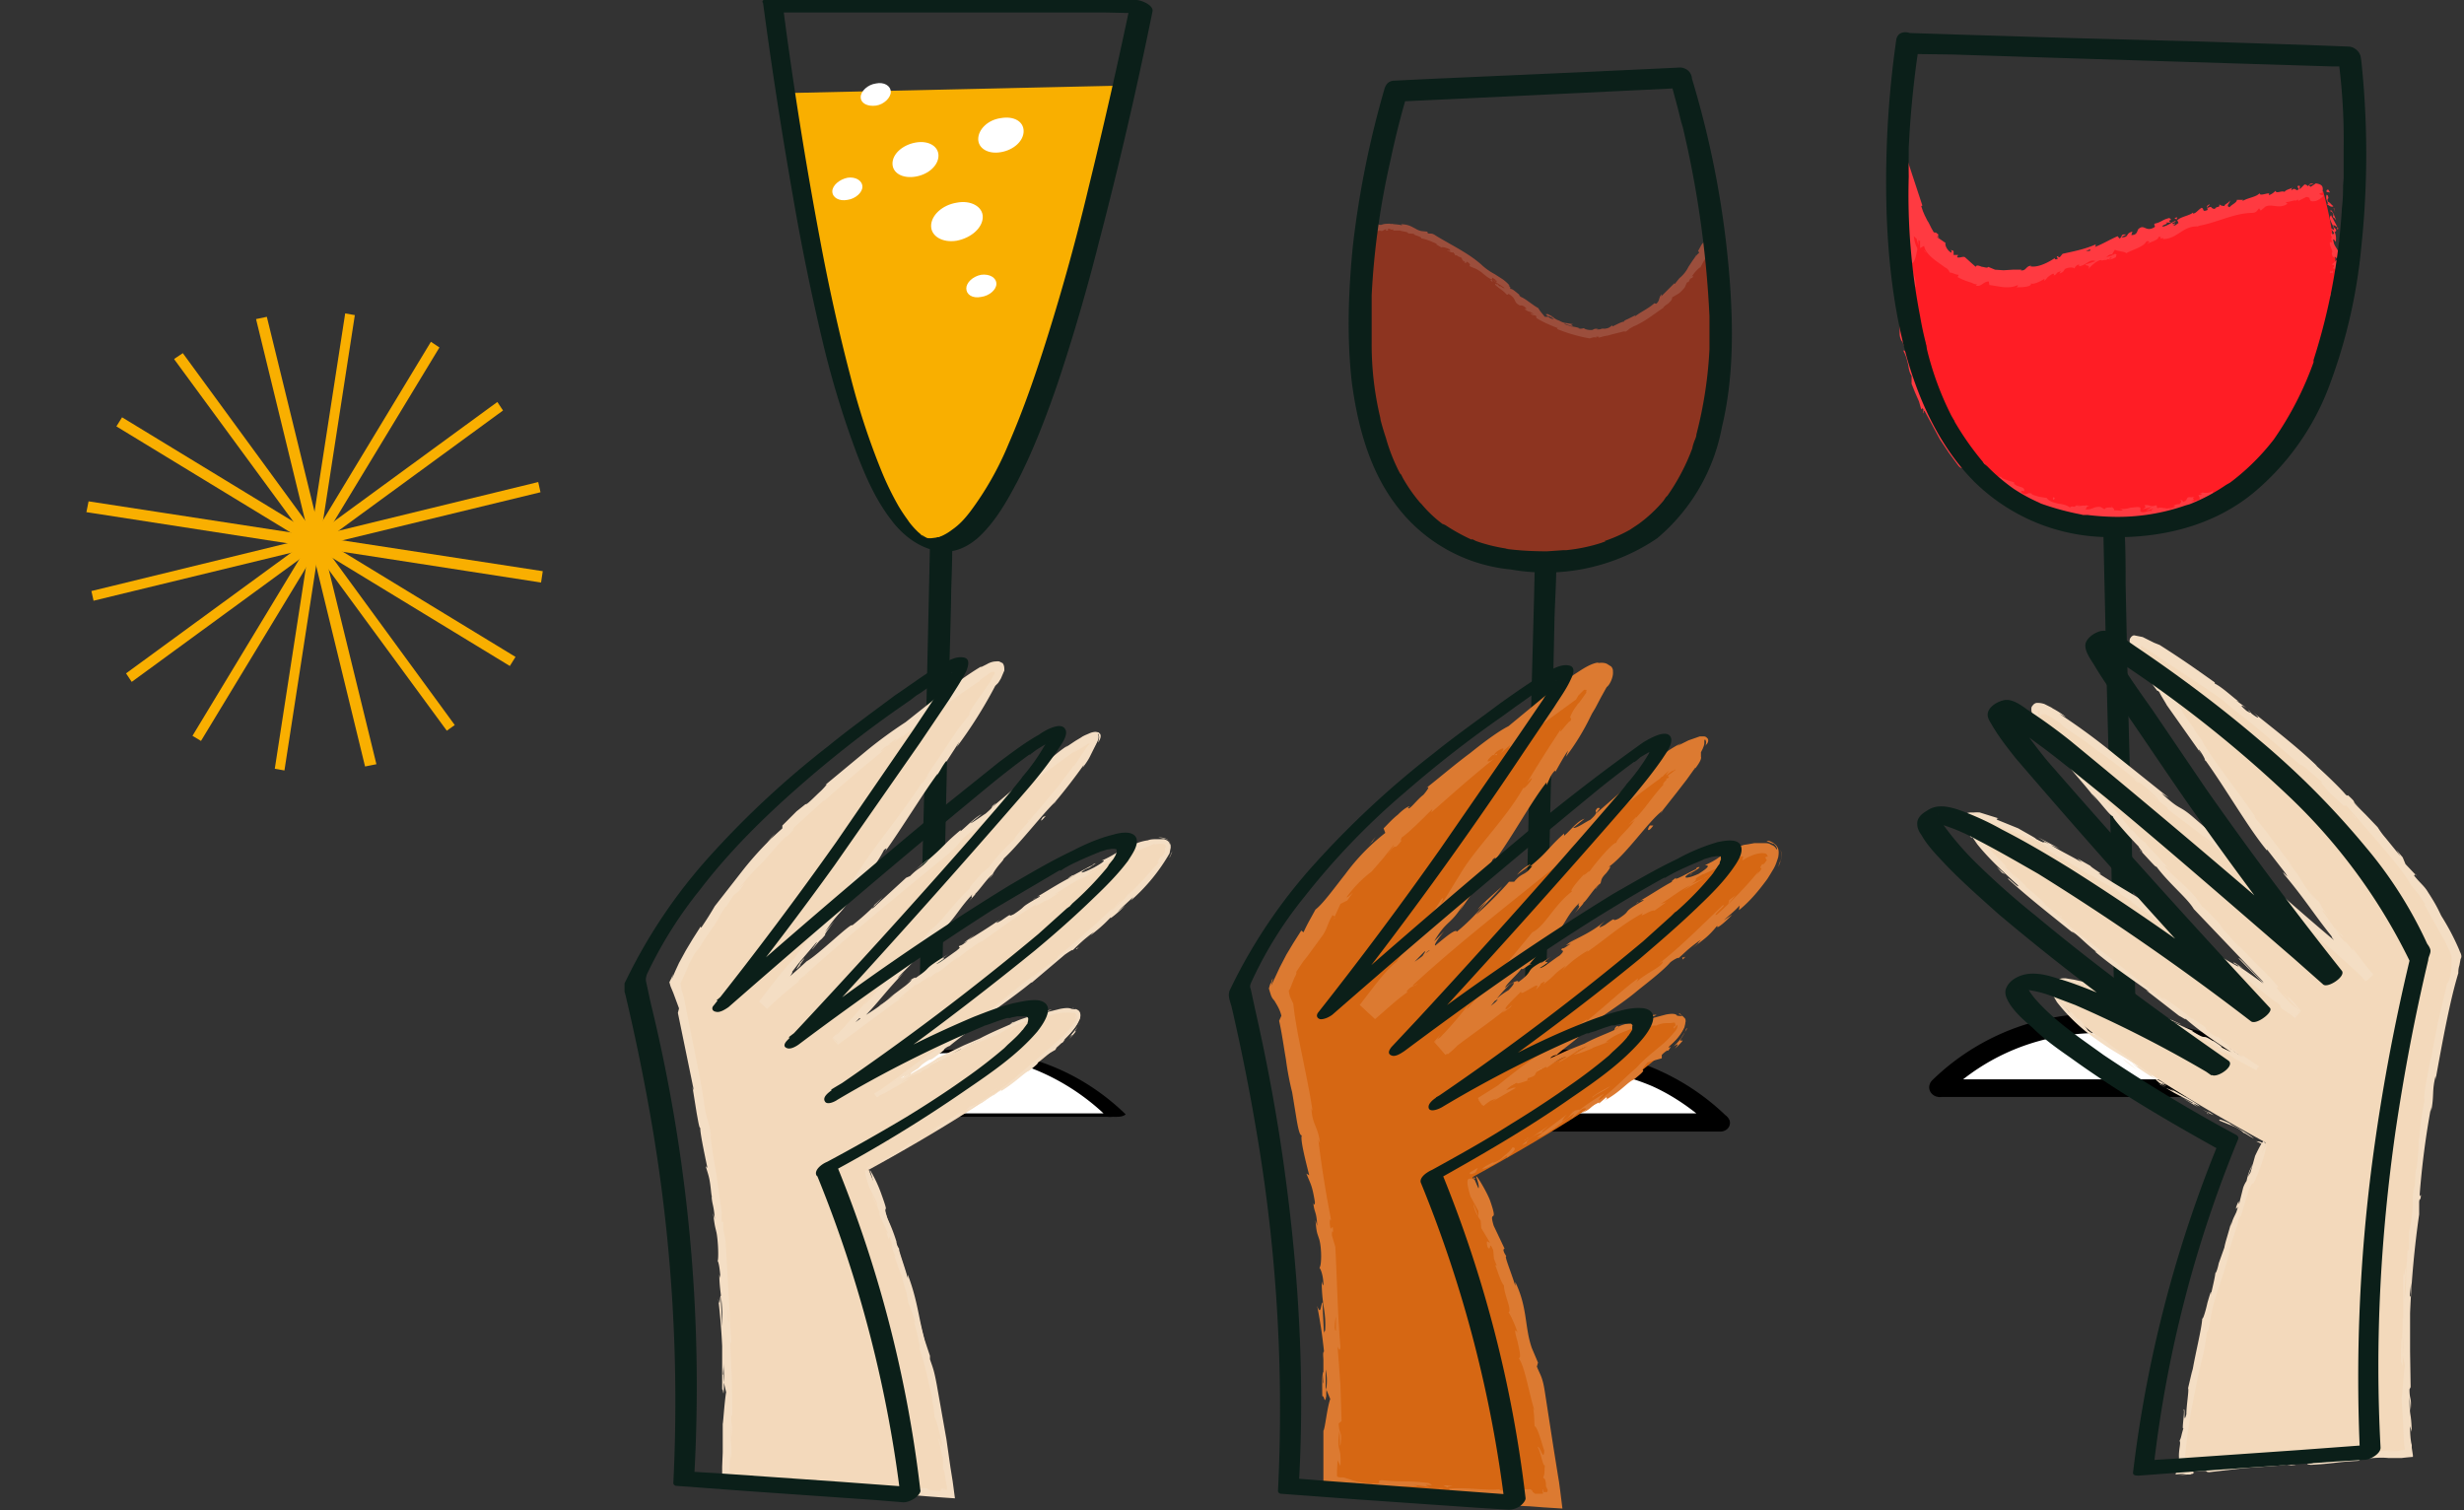
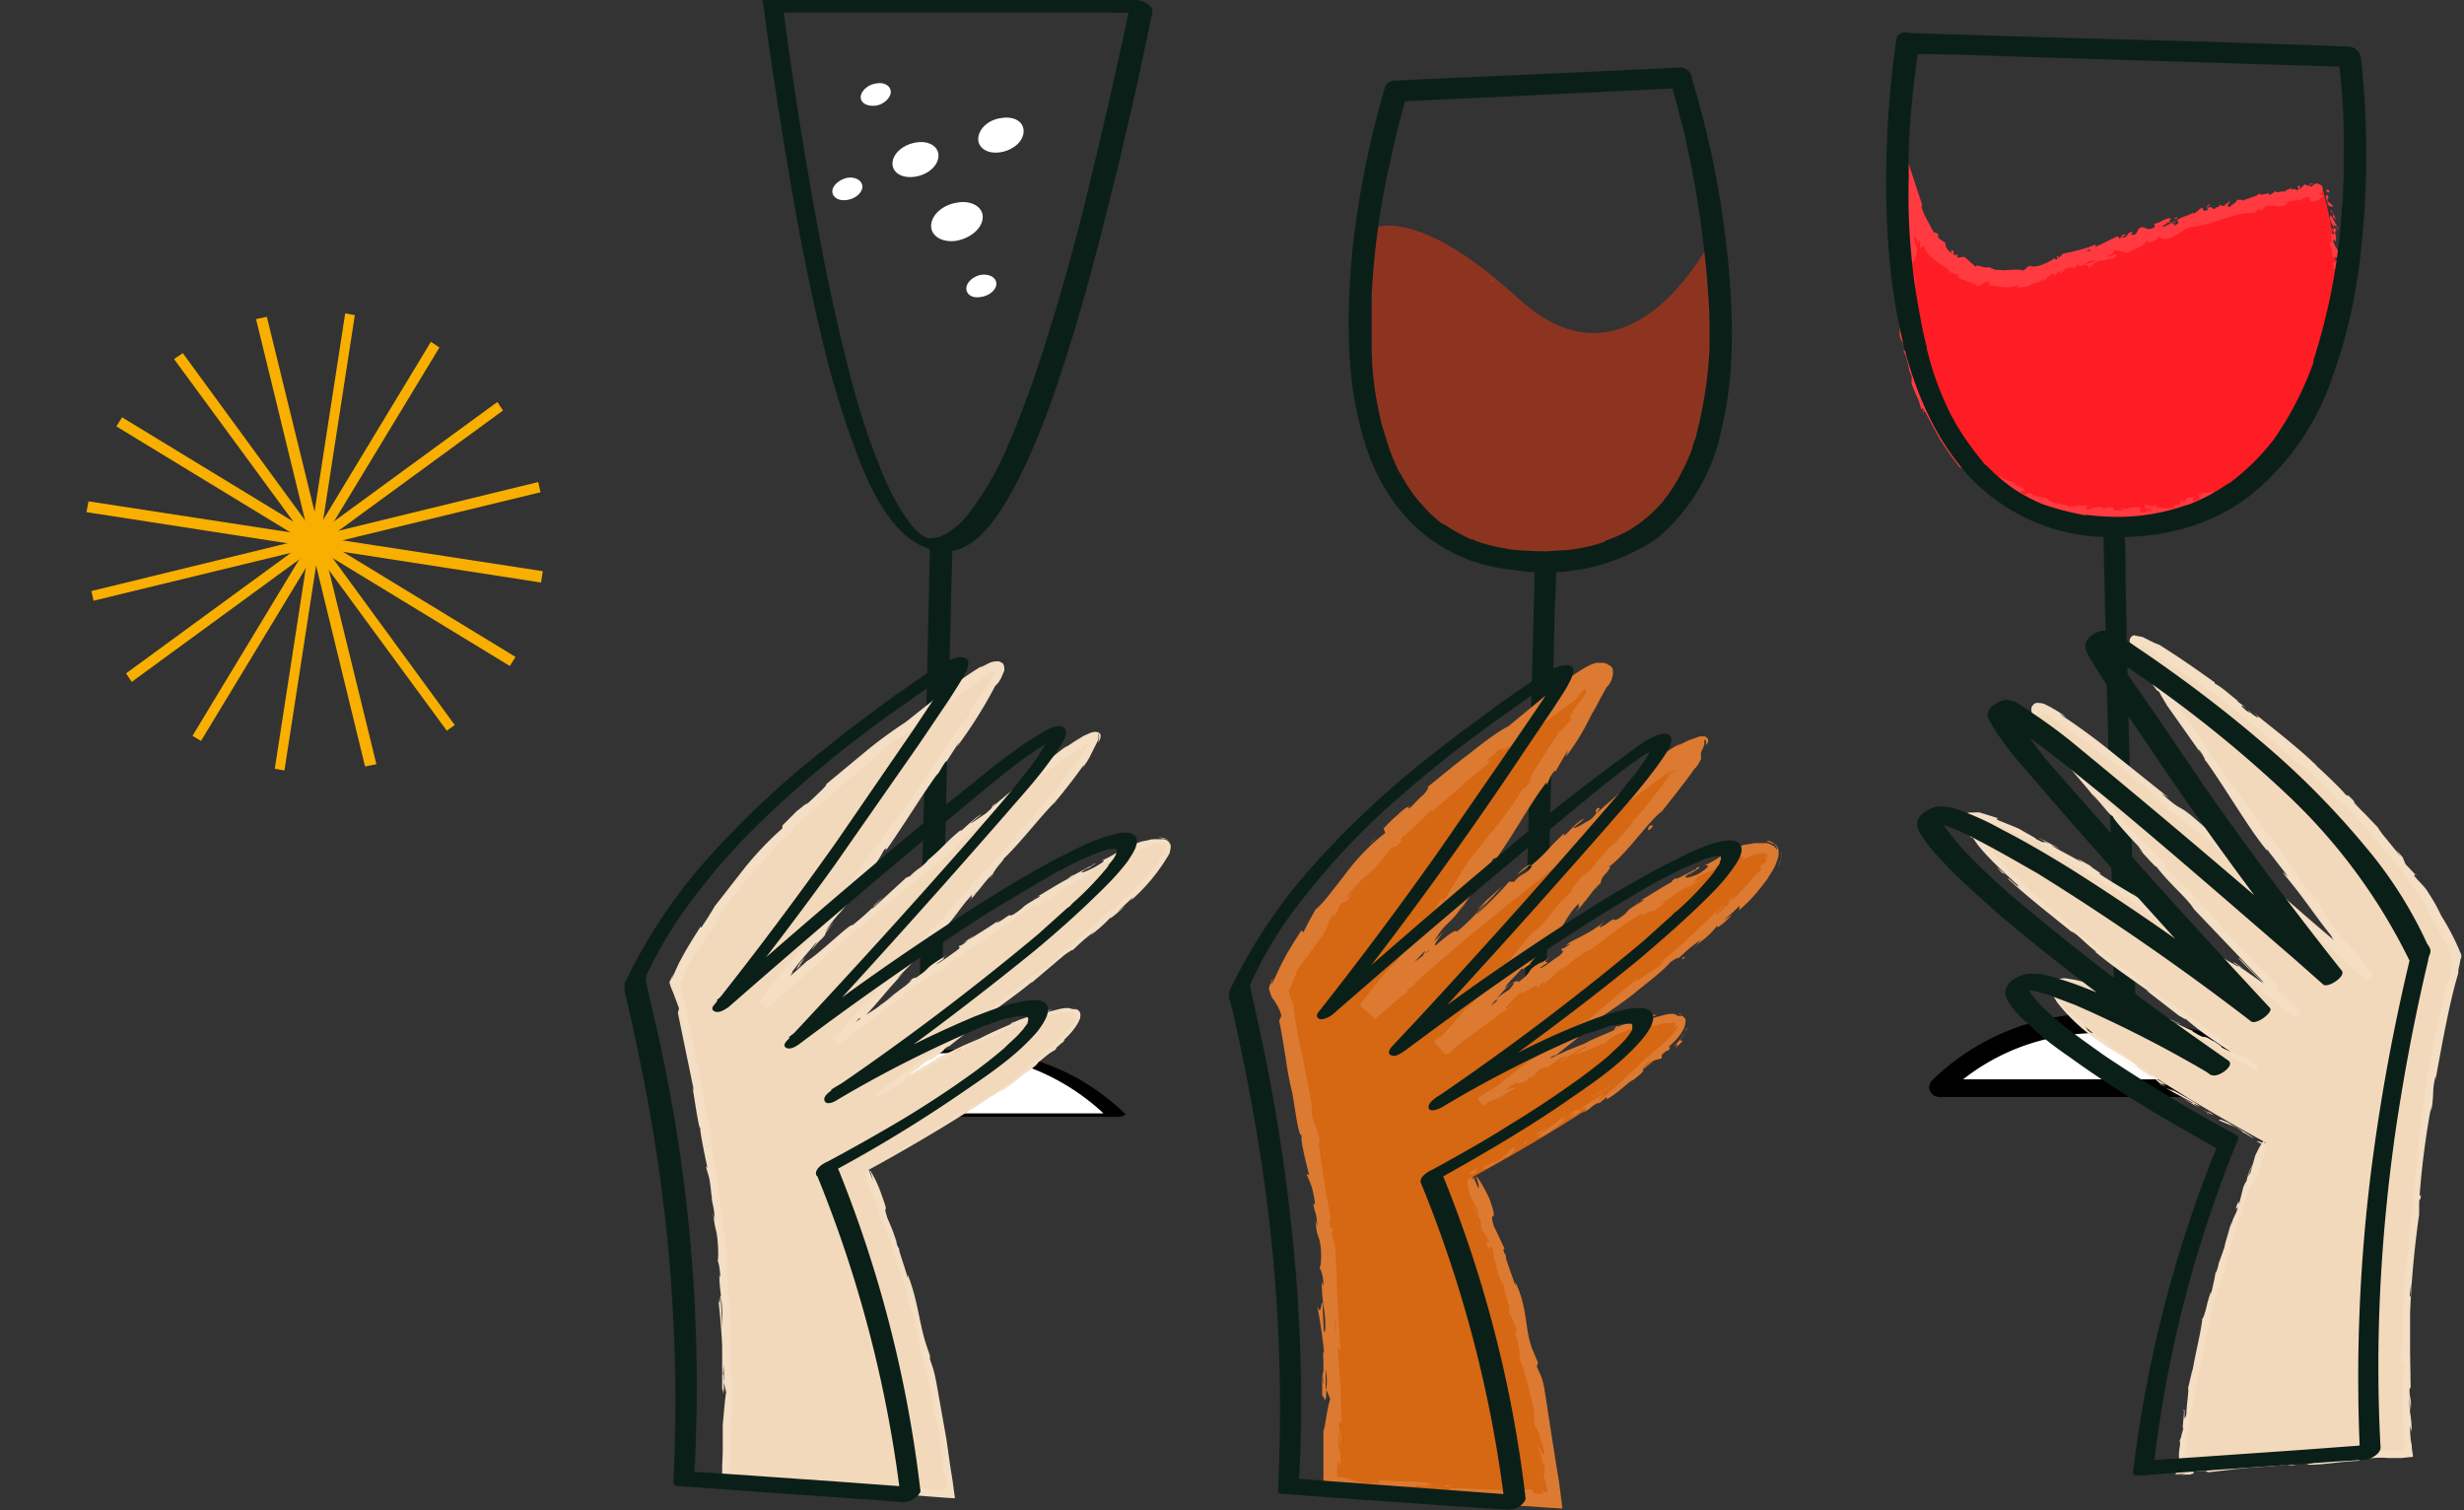
<svg xmlns="http://www.w3.org/2000/svg" fill="none" viewBox="0 0 434 266">
  <rect x="0" y="0" width="434" height="266" fill="#333333" stroke="none" />
  <g clip-path="url(#a)">
-     <path fill="#F9AF00" fill-rule="evenodd" d="M138.2 16.4c16.2 106.7 35.6 106.3 58.2-1.3l-58.2 1.3Z" clip-rule="evenodd" />
+     <path fill="#F9AF00" fill-rule="evenodd" d="M138.2 16.4l-58.2 1.3Z" clip-rule="evenodd" />
    <path fill="#0B1F19" d="M134.4.5a834 834 0 0 0 5.2 33.7c1.5 8.8 3.3 17.6 5.4 26.4a164 164 0 0 0 5.8 19c1.6 4.2 3.4 8.4 6.2 12 2 2.7 5 5 8.4 5.5 2.7.4 5.1-.8 7-2.5 3-2.8 5-6.4 6.9-10 2.8-5.5 5-11.3 7-17.1a349 349 0 0 0 7.2-24.6A749.6 749.6 0 0 0 203 2c.2-1.1-2-2-2.9-2h-56.8l-7.9-.1c-.8 0-1.2.4-.6 1a4 4 0 0 0 2.6 1.3H194c2.6 0 5.3.2 8 0l-2.8-2c-2.3 11-4.8 22-7.5 33a387 387 0 0 1-7.2 26.1c-2 6.4-4.2 12.8-6.9 19a54.7 54.7 0 0 1-6.7 11.8c-1 1.3-1.9 2.3-3.2 3.2a9.1 9.1 0 0 1-2.3 1.3h-.2l-.4.1-.8.1c-.3 0 .3 0 0 0h-.5c-.4 0 .3 0 0 0a8.4 8.4 0 0 0-.4-.1s-.5-.3-.1 0c.4.1 0-.1-.2-.2h-.2c-.3-.2.5.2.2 0l-.3-.2h-.2c-.3-.3.4.2.1 0l-.7-.6-.1-.1-.4-.4a14.4 14.4 0 0 1-1.1-1.3l-.2-.3a31.5 31.5 0 0 1-1.6-2.4 52 52 0 0 1-2.9-5.9 127 127 0 0 1-5.6-17c-2.1-8-3.9-16.2-5.4-24.3A725.2 725.2 0 0 1 138 1.8c0-.8-1.3-1.4-2-1.7-.3 0-1.8-.5-1.7.3Z" />
    <path fill="#0B1F19" d="m163.8 96-.2 9.3-.5 22.3-.7 26.8-.5 23.2c0 3.7-.3 7.5-.3 11.3v.1c0 1.7 4 .6 4-.8l.2-9.2.5-22.3.6-26.8.6-23.2c0-3.8.3-7.5.2-11.3v-.2c0-1.6-3.8-.5-3.9.9Z" />
    <path fill="#fff" fill-rule="evenodd" d="M168.5 35.7c2.5-.5 4.6.7 4.6 2.5 0 1.9-2 3.7-4.6 4.2-2.5.4-4.5-.8-4.5-2.6 0-1.9 2-3.7 4.5-4.1Zm7.8-14.9c2.3-.4 4 .6 4 2.3 0 1.7-1.7 3.3-4 3.7-2.3.4-4-.7-4-2.3 0-1.7 1.7-3.4 4-3.7Zm-15 4.3c2.3-.4 4 .7 4 2.3 0 1.7-1.7 3.3-4 3.7-2.3.4-4.1-.6-4.1-2.3 0-1.7 1.8-3.3 4.1-3.7Zm11.5 23.3c1.5-.2 2.7.5 2.7 1.6 0 1-1.2 2.1-2.7 2.3-1.5.3-2.6-.4-2.6-1.5 0-1 1.1-2.1 2.6-2.4Zm-23.5-17.1c1.4-.2 2.6.5 2.6 1.6 0 1-1.2 2.1-2.6 2.3-1.5.3-2.7-.4-2.7-1.5 0-1 1.2-2.1 2.7-2.4Zm5-16.6c1.4-.3 2.6.4 2.6 1.5 0 1-1.2 2.2-2.6 2.4-1.5.2-2.7-.4-2.7-1.5 0-1 1.2-2.2 2.7-2.4Zm42.2 181.7c-15.4-15-37.4-15-66 0h66Z" clip-rule="evenodd" />
    <path fill="#000" d="M198.2 196.2c-6-5.8-13.5-9.6-21.8-10.8-9.8-1.4-19.8.2-29.1 3.1-6.4 2-12.6 4.9-18.6 8-.2.1.9.2.9.2h66c.8 0 1.9.1 2.5-.3.5-.3-.4-.3-.7-.3h-66.1l.8.3c9.3-4.9 19.2-9 29.6-10.5a39.5 39.5 0 0 1 33.2 10.7c.3.3 1.7 0 2.1 0 .2 0 1.4-.1 1.2-.4Z" />
    <path fill="#F3D9BB" fill-rule="evenodd" d="M153 206a218.4 218.4 0 0 1 14.8 57.4l-40-2.8c1.5-26.4-1-55.5-8.7-87.5 6.7-15 20.1-30 40.3-45 24.4-18.1 18.6-12 5.1 8a656.8 656.8 0 0 1-30 40.9c74.9-65.4 77.4-63.2 12.8 6.4 71.6-53.4 81.6-42.6 7 9.5 47.1-27.3 49.3-14.6-1.4 13.2Z" clip-rule="evenodd" />
    <path fill="#F4DEC4" d="M152.7 205.7c-.3.2 0 .2.8-.3l.6-.6-1.4.9Zm6.3-3.1c1-.7 2-1.5 1.3-1.3-1 .8-1.2.8-2.2 1.7l-1.5.7-1.9 1.1c1.3-.5 2.8-1.3 4.3-2.3.3-.2 0 0 0 .1Zm12.8-21.8-.6.3.6-.3Zm19.6-27.6.6-.4-.6.4Zm-9.4 5.2.6-.3-.5.3Zm-10.2 22.4 1.4-1-1.4 1Zm-1.2 14.2-.7.5.7-.5Zm-11-5.6.4-.3.3-.3-.7.6Zm19-9.4c-.5.1-.5.3-.7.5a4 4 0 0 1 1-.5h-.3Zm-3.6 13-.5.4.5-.4Zm-13.1-4.7h.2-.2Zm-1.9 41.2c0-.1 0-.2 0 0Zm-7-23.5.1.4h.1l-.2-.4Zm12.6-37c.5-.3.2-.2 0 0Zm-24.6 1c-1.3 1.4 2-2.8 0-.5.1-.2-1.6 2.4 0 .4Zm30 24.7Z" />
    <path fill="#F4DEC4" d="m141 169.5-.3.2.2-.2Zm21.7-1.5-.4.2.4-.3Zm-6.3 8-.7.5.7-.5Zm17.8-21.2.8-1-.1.2a6 6 0 0 1-.7.8Zm11.9-13.8c0 .2-.1.2-.2.3l-.4.5.6-.7Zm-38.5 120.2.9.2c-.3-.2 2.4 0-.9-.2Zm23.1-66.2.4-.3a27 27 0 0 1-.4.4Zm2.8-41.8 2-2.1-2 2.1Zm-42 1.8-.4.5.4-.5Zm49.5-10.4 1.3-1 .1-.4-1.3 1.5Z" />
    <path fill="#F4DEC4" d="M166.5 262.2h-.4l-.4.1s.2.2-.1.3c-3.3-.2-1.5-.3-2.6-.5l-5.2-.1c-.1 0-.4-.1 0-.1-2.2 0-6.5-.5-9-.4l-.3-.1c.4.2.4.3.3.4-1.2-.1-2.3 0-2.7-.2h1.2-1.3c-1.2-.4 1.7 0 1.8-.2-2.6-.1-5.5-.1-7.4-.3-.4-.3 4.5.2 2-.2l2.9.3c-2.3-.5 1.8.2-.3-.4l-8.3-.5c-.8 0 .3.2-.6.3-2.7-.1-3.8-.3-4.7-.5l-1.4-.3h-1.3v-.2h-.1v-.2l-.1-.5.1-2.9.2 1c.2-3.8-.3-2.1 0-6.1v2.4c.3-2.6 0-1.8 0-3.8l.2-.4-.1-6.4-.3-6.6c0 .2.2 1 .2 0l-1-17.6-.4-2v-.4c0-2.2 0-.1-.3-1.1 0-1.2 0-1.6.1-.9l-1-7.2c-.5-2.6-.9-5.3-1.1-7.3l.2.8c-.4-3.1-1-3.4-1.3-6.3l.1.6c-1-6.6-2.7-13.8-3.6-18.9l-.4-1.3-.2-1.1c-.1-.2 0-.2.2-.7a47.9 47.9 0 0 0 1.3-3l1-1.8.8-1c.5-.8 1-1.7 2.6-3.9.8-1.2 1-1.9 2-3.3h.1l1.3-2 1-.8 1-1.4-1 1a36.6 36.6 0 0 1 4.3-4.8l2-2.3 2-2.2-1.2 1.5c2-2.5.5-.3 2.5-2.6-.3.3 0-.2 0-.3l5.5-5-.3.4c3.4-3 7.2-6.3 11.2-9.5-1.5 1.1-1.3.7-.1-.3l.6-.2c.7-.7-1.3 1 .2-.4 1.5-1.1 1.1-.6.3.1l1.8-1.4c.1 0-.3.3-.3.5.6-.7 3.3-2.3 4.3-3.3h.1c4.1-3 6-4.5 9.4-6.7 0-.1.3-.4.8-.7l1.2-.9.5-.1.2.1v.3l-.3.4-.5 1-3 4.3c-1.3 2.2-.2.7-.8 1.7-.2.1-2.3 3.1-1.3 1.5L163 137l.6-.7c-.5.9-1.3 1.9-1.3 1.7l.1-.2c-3.3 5.3-8.7 11.6-11.3 15.9l.2-.3-3 4.3c-1.4 2 .8-1.2-.3.1-3.1 4.7-5.3 7.1-8 10.9-1.5 1.4-3.9 4.6-6.3 7.7l1.4 1.3c2-1.9 4.1-3.7 5.7-4.9l-.3.1c.9-1 1.2-1 2-1.5-.2 0-1.2.8-.6.2 7.8-7 16.5-14.1 24.9-21 3-2.5 1.3-2 5.3-4.9l-1 1.1a211.8 211.8 0 0 1 18.9-15l-1 .8 1.4-.8.8-.5.2-.1c.1-.1.3-.3.4-.2h.2l-.2.2-.2.1v.1l-.4.5a396.7 396.7 0 0 0-2 3c-.2 0 .2-.4.3-.7-.5 1-3 4-2.3 3.3l-5 6c-1 1.3-3.4 3.7-3.5 4.3a33 33 0 0 0-4.7 5.2c.3-.5-1.2 1.1-.8.5-1.4 1.6-2.7 3-2.3 2.9-2.9 2.6-5 6-6.9 7.3a839 839 0 0 1-11.7 13.3c-.1-.4 4.2-4.6 3.8-4.7-3.5 4-5.4 6.5-9.1 10.4l-.3.3 1-1.4-1.1 1.3 1 1.1 10.8-8-.8.7c.7-.6 1.8-1.2 1.6-1.3l-.7.6c-1.3.7 2.8-2.6 2.9-2.7-1.1 1.2 3.9-2.7 2.1-.8l1-.9c.7-.5 1-.6.3 0 2.7-2 1.6-1.4 4.1-3.1l-.7.7c1.2-1 2.4-2 4.6-3.4 0 .1.2 0-.4.4 3.6-2.5 6-4.4 10.2-7-1 1.1 1.5-.7 1.8-.6l2.2-1.4-1 .4c2-1.2 3.7-2.4 5.4-3.2l-1.4.9 3.7-2.1-2.2 1c2-1.2-.3-.1 2.4-1.5l3.1-1.5c1-.5 2-1.1 3.6-1.7.4 0-.2.4 0 .4l3-1.2c.7 0 1.4-.2 1.8 0 .2 0 .3.2.4.4v.5c0-.4-.2-.4-.2-.3v.8c-.5.8-.7 1-.7.7-.8 1.3-.7 1.1-.5 1 .2 0 .3 0-1 1.3l.5-.6a71.5 71.5 0 0 1-7.5 7.7c-1 .5 2.2-2 1.2-1.4a179 179 0 0 1-11.4 10.1l.7-.5c-.3.7-2.9 2.1-4.7 3.8l.4-.5c-2.7 2-5.3 4.2-9.3 7.4l.4-.5-5.9 4.3c-.4.4-1.4 1.1-.7.8-4.7 2.9-8.6 6.2-12.7 9l.4.5a44 44 0 0 1 1.5-.7l4.3-2.5c-.4 0-.6.3-1.6.7l2.8-1.8c-2 1.2 0 .2 1-.1-.2 0 0-.2 0-.2 2.4-1 .2-.5 3.4-2l-.1.2 3.5-2c.6 0-1.3.8-1.3 1 1.8-1 3.4-2.1 5.1-2.7l-2.6 1.3 3.4-1.4h-.1l3.1-1.2-.8.3c2.1-1.5 4.6-2.1 7.7-3.4-3 1.2-.4.3-.6.6.8-.3 2-.5 1.8-.4.7-.3 1.3-.4 2-.5a13.8 13.8 0 0 1 2.4 0l.3.3-.1.3-.2.5.2-.2.2-.5c0 .2 0 .5-.2.9l-.7 1a18 18 0 0 1-2 2.2l-4.8 4.2c-3 2.5-3.6 3.2-6.5 5.3a76 76 0 0 0-3.8 2.2l-.6.2c-1.3.8-.7.8-2.5 1.7l1.2-1-4.5 3c-.5.2.9-.7 1.4-1.1-1.7 1.1-4.6 2.9-5 3.3l1.2-.6c-.7.4-.5 0 0-.2 1.5-1 2.2-1.3 2.4-1.3l-1.1.7c1.3-.3 4.5-2.8 6.7-4.2l-.8.9 2.2-1.7c.5-.2 1-.3-.2.4 1.7-.9 1.4-1 2.8-1.8.2 0 .1 0 0 .1l1.5-1.1c-.3.3.4 0-.6.6 2.9-1.7 4.3-3.3 5.4-3.9l-.2.2c1.8-1.4 1.8-1.5 1.8-1.6-.1 0-.3 0 1-1.1l2.1-1.2.2-.4c.4-.3 1-1 1-.8 1.2-1.4-.3.1.4-.7.8-.7 2-2 2.5-3.2.2-.3.3-.6.3-1 0-.3-.1-.6-.3-.8a2 2 0 0 0-.6-.3l-.4-.2c-.4 0 .2 0 .5.3.2 0 .3.1.2 0l-1-.1c-.3-.2-1-.2-2 0l-2.8.7c.5-.4 2.5-.8.4-.4-1.1.6-4 1.2-5.6 2 0 .2-3.5 1.5-6.1 2.9l-2.8 1.2-4.8 2.3c-.3.4-2.8 1.7-4.6 2.8 0-.2.3-.4 1.2-1l-1.7 1-2 1.2.4-.4-4.3 2.6.5.7c.9-.7 1.8-1.4 2.9-2 0-.3-2.5 1 .3-1 .2 0 .4 0-.3.6l1.3-1-1 1c1.3-1 .5-.7 1.5-1.4.1.2.8-.4.8-.2l-1.3.9a35 35 0 0 1 3-2l.7-.7c2.1-1.5.9-.4 2.1-1.2.5-.4 1.9-1.3 1.8-1.5.6-.5.8-.5 1-.6 1-.9 5-3.8 3.7-3l-.2.2.1-.2c3.4-2.8 7.4-5.4 10.8-8.2v.1l5.9-5c.6-.4 1.5-1 1.3-.7 1.5-1.4 1.6-1.6 3.8-3.3-1.4 1.4.6-.4-1.5 1.4 2-1.7 2.6-2 4.5-4-.6.8 1.6-1.1 2.5-2l-1.4 1.1 2.8-2.6-.4.6a32.8 32.8 0 0 0 6.8-8.3l.2-1c0-.3 0-.7-.2-1-.3-.7-1.3-.8-1.9-.8h-.1l1.1.2c.3 0 .5.2.7.3l.3.5c0 .3 0 .4-.1 0-.2-.4-.6-.6-1-.7h-1c-.7 0-1.3 0-1.8.2a9 9 0 0 0-2.2.6c-1.7.5-2.3 1-3 1.4-.7.4-1.4.9-3 1.6.5-.1 1-.1-1.3 1.2-2.2 1.1-2.8 1.1-1.5.3l.7-.3c.7-.5 1.6-1 .7-.6l-.2.2c-1.1.5-4 2.2-3.4 1.7-1.6 1-.7.5.6-.1-2.8 1.4-4.3 2.4-7 4 .4-.2.8-.3.4 0-4 2.3-1.7 1.2-4.4 3-1.6.8.4-.7-2.2 1.1-1.7 1-.5 0 .1-.4-2.4 1.7-4.6 3-6 3.9l1.2-1-2 1.5.8-.4c-.7.5-1.4 1-1.4.8-.7.7.7-.1-.7 1-1 .7-3 2.2-3.5 2.3 3.2-2.1-.4 0 2.2-1.8a31.1 31.1 0 0 1-1.6 1c-3.1 2-1.2 1.2-4.3 3.3.3-.4-.9.3-1.4.7 1.3-.9.7-.2-.3.6l-3.2 2.4 1.2-.8-2.6 2c-.2 0 1.2-.9.7-.6-1.4 1.3-3.6 2.3-5.6 4-1 .7-.3-.1-1.1.5l-2.2 1.6 1 1.2c.8-.6 1.4-1.2 2.5-2.5-.7.5-.8.7.6-1l-3.1 3.5-1-1 .4-.3-.3.2.9 1 1.8-2.2-2 2.1-.6-.7 1-.8c-1.2 1-1 .9-.4.6a9 9 0 0 0-.5.3l.4.5c1.4-1.3 2.5-2.8 4-4.3l.3.3c2.6-2.5 4.2-4.9 7.5-8.3l-1.1 1c.3-.5 2-2 3-3.2 0 .2.6-.5 1.1-1-.1 0 2.4-2.5 2.4-3l1.6-1.4c2.6-2.8 2.6-3.5 5.1-6.2-.6 1 .6-.2-1 1.7.8-1 1.6-1.7 1.5-1.8.6-.5 2.1-2.7 3-3.4.3-.4.3-.6 1.2-1.7.1 0 0 0 0 0s1.4-1.6.5-.8c2.8-2.5 7-8 9.3-10.2 1.7-2 3.7-4.6 5.1-6.6l-.2.5c1-1.3 1.2-1.8 1.5-2.4l.5-1 .4-.8c.2-.4.4-.8.4-1.2 0-.3-.1-.5-.2-.5h.2l.1.5c0 .6-.4 1.4 0 .7.1-.2.4-.7.2-1.2l-.3-.3-.5-.1a3 3 0 0 0-1.2.3l-.7.3-.4.2-.3.2-1 .6-1.8 1.2.5-.4c-1.7 1-3.7 3-6.3 4.9 0 0 .1-.1 0 0l-7.1 6c.6-.7 1-.9.5-.6-1.1.9.4 0-1.6 1.7-.8.5-2.4 1.7-2.7 1.7l2-1.6c-1.2.6-2.6 2.1-3.7 3v-.2c-3 2.5-2.8 2.8-6 5.5l.3-.2c-1.6 1.7-1.6 1.2-3.2 2.8l-.7.3-6 5.5a71.5 71.5 0 0 0 .4-.7l1.5-1.4c-1.3 1.4-3 3.1-5.4 5 0-.7-6 5.2-8 6.3-2.6 2.4-5.2 4.6-8.1 7l1.1 1.1a224 224 0 0 0 3.9-4.8c-1.7 1.5 1-1.5.5-1.4l1.3-1.7 2.9-3.4c.7-.7-.8 1.2-.6 1.1 2-2.5 1-1 2.3-2.6-.4.3.5-1 1.6-2.4l-1.7 2c2.5-3.8 2.7-3 5.1-6.7l-.7 1.2c1.3-1.9 5-6.9 6-9 .3-.2.7-.6.2.3 3.2-4.5 6.7-10.3 9.3-13.8l-.2.4c.6-.8.9-1.6 1.7-2.6 0 .1-.2.4.1 0l2.2-3.4-.5 1a80.2 80.2 0 0 0 6.8-10.8l.5-.5.2-.3.3-.5.6-1.4c0-.5 0-.9-.3-1.3l-.6-.3a2 2 0 0 0-.6 0c-.5 0-1.1.2-1.6.5l-.6.3-.4.2v-.1c-2.7 1.6-4.8 3.3-7 4.8l-6.3 5a79 79 0 0 0-6.6 4.8l-7.6 6.3c.7-.5 0 .3-.7 1-1 .9-2.7 2.7-2.7 2.3l.4-.3-2 1.6-2.5 2.5v.5a56.9 56.9 0 0 0-6.9 7.3l-5 6.4a60.8 60.8 0 0 1-2.4 3.8l-.1-.2-1.4 2.2-1.2 2-1.2 2.2-.6 1.3-.7 1.6.3-1-.4.9-.3.6.2.7.5 1.2 1 2.7-.2.8 1.4 6.8 1.4 6.8s-.2-.2-.3-1l.8 5c.3 1.6.5 3 .7 2.6-.3 0 .7 4.7 1.2 7.1l-.3-.3c.6 2 .7 2 1 5 .2.7 0 .6 0-.3.1 2.3.4 1.8.6 4.6l-.3-1c.3 2.3.3 2.1.6 3.4.3 1.5.4 4.6.2 5 .2.2.4 1.5.5 3l-.2-.6c0 2 .3 3.5.4 4.8a32.3 32.3 0 0 1 .1 4.3l-.2-4v-1.4c-.3 0-.1 2.5-.5.5a113.5 113.5 0 0 1 .7 8.4v-.3 7.9c.2-.1.2 1.6.3 0V240c0 1 .2 2 0 3.5l.4 1.7c-.3 1.8-.5 5.2-.6 5.6v5l-.1 2.5v2.8h2.5c1 0 1.2.2 1.6.3h-1.7c2.2 0 6.6.4 7.1.1 2.8.3-1.6.2 2.3.4h-.5c7.5 1 12.3.3 20.7 1.4l-1-.2a332.1 332.1 0 0 0 10 .8l-.4-3-.4-2.5-.7-4.9-1.7-9.6c-.5-2.7-.7-3-1.2-4.5v-.6l-.9-2.7c-1.1-3.8-1.2-6.8-3-11.6v.7c-.4-1.7-1.8-5.4-1.5-5.2-.1-.2-.4-.5-.5-1.2v-.1a29 29 0 0 0-1.6-4.1c-1-3.3.6.3-1.1-4.4a23 23 0 0 0-2-4.2c.2.7.6 1.8.5 2l-.7-1.6c-.4-.2-1.2-1.3.1 2.7l1.3 2.6.2 1-1-2.3c.4 1.3.9 2.1 1.3 3 0 .3 0 .7.3 1.2l1.2 2.6c0 .4-.6-1.1 0 .7.5 1.2-.2-1.3.6.8.3 1.3 0 1 .7 2.5 0 .2-.2 0-.4-.7.5 1.4 1.2 3.7 1.6 4.3.1.8.5 2 .8 3l.3 1.7c.2.4 1 2.4 1.3 3.7-.5-1.1-.2 0 .2 1.5.3 1.4.7 3 .4 2.8.8 1.7 1.7 6.3 2.5 9.4l-.3-.7c.4 1.7.4 2.3.5 3.4.3.2.9 3 1.3 4.4 0 2.3-.5-1.3-.7-.5.2-.2.8 3.7.9 3v2.3c.4.3.3 1.6.7 3v.6h-.6c-.6 0-.3 0 .1-.1h.1Zm-38-26.2.1 1.4V236Zm-.2-5.3.1 2.3-.2-.6v-1.7Zm-1 11.4v-1.3l.1 1.5v.1-.3Zm.3 1.5v.4-.8.4Zm43.5-62.4h.1-.2.1ZM128 159.8l-.3.3.3-.3Zm34.5 29 .4-.2-.4.2ZM174 183l1.6-.7-1.6.7Z" />
-     <path fill="#F4DEC4" d="m183 179.4.2-.1-.1.1Zm-25.3-2.7-.3.2.3-.2Zm39-25.5-1.3.8c.8-.4 1.4-.7 1.3-.8Zm-23.4 2.3.2-.3-.2.3Zm20.2-.5Zm-30.4 46.6-.4.2.4-.2Zm-.4.2-.5.3c.2 0 .4-.2.5-.3Zm-1.4.9 1-.6-1 .6Zm12.9-8 .1-.1v.1Zm3.3-2.2-3.1 2h-.1c.5-.4 2.5-1.4 3.2-2Zm12.8-10.5c-.5 1-1.3 1.9-2 2.7.4-.4 1-.9 0 .3 1.5-1.5 1.2-1.5 1-1.3l1-1.7Zm-8.6-1.1c1.7-.7 0-.1 0-.2-1 .4-1.3.6 0 .2Zm7.9-11.9v.2c1-.9 0 0 0-.2Zm10-10.2-1 .8-.4.6 1.4-1.4Zm6.4-5.8a14.3 14.3 0 0 1 .5-1.1 2.4 2.4 0 0 0-.1.3l-.4.9Zm-21.8-7.3-.5.2c-.5.7-.5 1 .5-.2Zm-20.7 7.6-2.4 2c1-.8 2-1.5 2.4-2Zm-27.7-3.6.7-.9-1.4 1.6.7-.7Z" />
    <path fill="#0B1F19" d="M143.9 207a219.9 219.9 0 0 1 14.8 57.2l3-2.2-13.5-1-21.5-1.5-5-.3.6.5a284.5 284.5 0 0 0-7.7-83.1l-.8-3.7c-.1-.5 0-.7.1-1.2a74 74 0 0 1 9.4-15c5.2-6.8 11.3-12.8 17.7-18.4a203.8 203.8 0 0 1 17.2-13.5l2.3-1.6.9-.7.8-.5a87.5 87.5 0 0 1 4.5-3l.5-.2c-.7.2-.1 0 0 0l.5-.3c.2 0-.6.2-.1 0 .4 0-.4.1-.1 0h-.4s-.1-.3 0 0c0 .1 0 .3 0 0l-.2.6-.2.4c-.2.4 0-.2 0 .2a44 44 0 0 1-1.4 2.2l-4.4 6.6-13.6 19.8a654.1 654.1 0 0 1-21.6 28.8c-.4.4-.3 1 .4 1.1.7.2 1.6-.4 2.2-.8a2017.9 2017.9 0 0 1 46.9-39.8 183.8 183.8 0 0 1 6.1-4.7h.2c.3-.3-.5.2-.1 0l.3-.2.8-.6a37.3 37.3 0 0 1 2-1.2s.2 0 .3-.2h.2c.3-.2-.6.2-.2 0h-.2c.4 0 0 0 0 0h-.3v-.1c0 .3 0-.1 0 0l-.2.6c-.2.4.2-.3-.1.1l-.3.5a34 34 0 0 1-3.6 5c-.2.3.2-.3 0 0l-.2.3-.4.5c-2.7 3.4-5.6 6.6-8.4 9.9a1470.2 1470.2 0 0 1-32.4 35.7c-.4.4-.9 1.1-.1 1.4.7.3 1.8-.4 2.3-.8a557.5 557.5 0 0 1 34-23.6l11.7-6.9c.5-.2-.3.2.3 0l.6-.4 1.1-.6a62.7 62.7 0 0 1 4-1.8l.7-.3c.3-.1.3 0 0 0l.5-.2 1.3-.4h.2l.5-.1h.4-.1.2c.2 0 .4.2 0 0h.3v.1c.1 0-.1-.2 0 0l.1.2c0-.3 0-.2 0 0v.3c0-.2 0-.2 0 0l-.2.5-.1.2c-.1.3.2-.3 0 0l-.3.5-.8 1-.2.4c-.3.3.1-.2 0 0l-.6.7a55.3 55.3 0 0 1-4.7 4.9l-1 .9-.2.3c-.3.2.3-.4 0 0l-.7.5-5 4.5a458.8 458.8 0 0 1-36.4 27.5c-.5.4-1.7 1.2-1.2 2 .4.7 1.8 0 2.2-.3a211.4 211.4 0 0 1 25.6-12.9l.4-.2c-.4.2 0 0 .1 0l.9-.3a40 40 0 0 1 2.9-1h.5l.3-.1c.5-.1-.2 0 0 0l1-.2h1.6c-.4 0 0 0 0 0l.2.2c.2 0-.1-.2 0 0 .2.2.1.4.1.1v.5c0-.4 0 .1-.1.3v.2c-.2.2.1-.4 0-.1l-.2.3-.6.8c-.1.3.3-.3.1 0l-.2.1a14.7 14.7 0 0 1-1.3 1.4 38 38 0 0 1-1.3 1.2l-.6.6a90.3 90.3 0 0 1-6.7 5.2l-1 .7-1 .7a191 191 0 0 1-8.5 5.5A331 331 0 0 1 145 205c-.5.3-1.6 1.2-1.2 2 .3.6 1.8 0 2.2-.3a246 246 0 0 0 24.1-14.7c4.4-3 9.1-6.2 12.6-10.3 1.1-1.4 3.5-4.8.3-5.5-1.4-.2-3 .2-4.5.5-2.4.6-4.7 1.5-7 2.4a199 199 0 0 0-25.1 12.8l1 1.7a567 567 0 0 0 34.9-26.2c3.6-3 7-6 10.4-9.3 2.1-2 4.2-4.1 6-6.5.6-1 2-2.8 1.4-4.1-.7-1.3-3-.8-4-.5-2.5.6-5 1.7-7.3 2.9-3.8 1.8-7.5 4-11.1 6.1a456.4 456.4 0 0 0-38.8 26.7l2.3.7a1773.9 1773.9 0 0 0 39.6-44.2c2-2.3 3.8-4.6 5.5-7.1.5-.8 2-2.7 1.3-3.7-.8-1.4-3.8.4-4.6 1-2.5 1.4-4.7 3.1-7 4.8l-10.6 8.5a1635 1635 0 0 0-33.9 28.9l-5.3 4.6 2.5.4c6.3-8 12.4-16 18.3-24.2l15-21.5 5.2-7.7c1-1.6 2.1-3.2 3-5 .3-.8.8-2.2-.5-2.4-1.6-.3-3.4 1-4.7 1.7-2.6 1.6-5 3.4-7.4 5-4 3-7.9 5.8-11.7 8.9a161 161 0 0 0-20.8 19.3 93.3 93.3 0 0 0-14.7 21.7l-.5 1c-.2.7.3 1.7.4 2.4a366.6 366.6 0 0 1 4.6 22.7 290 290 0 0 1 3.7 62.7c0 .3.3.5.5.5l13.6 1 21.5 1.5 4.9.4c.7 0 1.4-.3 2-.7.4-.3 1.2-1 1-1.5a218 218 0 0 0-14.9-57.6c-.4-1.2-4 .8-3.4 2.1ZM270.4 96.2l-.2 9.2-.6 22.3-.6 26.8-.5 23.2c-.1 3.8-.4 7.6-.3 11.3v.2c0 1.5 3.7 3 3.7 1.4l.2-9.2.6-22.2.6-26.9.5-23.2c.1-3.7.4-7.5.3-11.3v-.1c0-1.5-3.7-3.1-3.7-1.5Z" />
-     <path fill="#fff" fill-rule="evenodd" d="M303 197.7c-15.4-15-37.4-15-66.1 0H303Z" clip-rule="evenodd" />
-     <path fill="#000" d="M304.2 196.7a41.2 41.2 0 0 0-22-11.2c-9.4-1.6-19 0-28 3a119 119 0 0 0-18.2 7.8c-1.5.8-.7 3 .9 3H303c.9 0 1.7-.6 1.7-1.5s-.9-1.7-1.7-1.7h-66.1l.8 3c9.4-4.9 19.4-9 29.9-10.5a42 42 0 0 1 23.4 2.7c4 1.8 7.6 4.4 10.8 7.4 1.5 1.5 4-.5 2.4-2Z" />
    <path fill="#D66713" fill-rule="evenodd" d="M259.4 207.4a218.4 218.4 0 0 1 14.9 57.3l-40-2.8c1.5-26.4-1.1-55.5-8.7-87.5 6.7-15 20-30 40.3-45 24.4-18.1 18.6-12 5 8a657 657 0 0 1-29.9 40.8c74.9-65.3 77.4-63.2 12.7 6.5 71.7-53.4 81.6-42.7 7 9.5 47.2-27.3 49.4-14.6-1.3 13.1Z" clip-rule="evenodd" />
    <path fill="#DC7A31" d="M259 206.5c-.3.3 0 .5.9 0l.4-.8-1.4.8Zm6.4-2.6c1-.8 2-1.8 1-1.8-.7 1-1 1-2 2-.8.6-1.6.8-1.5.6-.3.3-1.5.7-1.8 1.2 1.3-.3 2.8-1.2 4.2-2.3.4-.1.1.2.1.3Zm13-21.6-.5.4.5-.4Zm19.3-28.3.5-.3-.5.4Zm-9.5 5.1c.2 0 .3-.2.5-.3a2 2 0 0 0-.5.3Zm-9.8 23.2 1.5-.9c0-.2-.8.4-1.5 1Zm-1.6 13.5Zm-11-5.6.4-.2.3-.4-.7.6Zm19.1-9.5c-.5.2-.5.6-.6.8l.9-.6-.3-.2Zm-3.3 13.8-.5.4.5-.4Zm-13-4.5h.3-.3Zm-3 41h.1s-.1-.1 0 0Zm-6.1-23.7.1.3h.3l-.4-.3Zm12-37.8c.5-.3.2-.2 0 0Zm-23.3 2.2c-1.5 1.4 1.7-2.9-.5-.7.3-.1-1.2 2.6.5.7Zm29 23.8ZM247.7 171l-.2.2.2-.2Zm22.1-1.2c-.1 0-.3 0-.5.2l.5-.2Zm-7.3 7-.7.5c.3-.2.6-.3.7-.5Zm18.5-20.3 1-1-.2.2-.7.8Zm12-13.8-.3.3-.3.4.6-.7Zm-38.8 118.9.8.4c-.3-.3 2.4-.2-.8-.4Zm22.7-65.6c0-.2.1-.3.3-.5a55.2 55.2 0 0 0-.3.4Zm2.4-42.1 2-2.2-2 2.2Zm-40.7 2.9-.4.5.4-.5Zm48.2-11.5 1.3-1 .1-.4-1.4 1.4Z" />
    <path fill="#DC7A31" d="M271.7 262.3v.3c0 .2.2.4 0 .5h-1.3l-.4-.3c-.1-.1 0-.3-.5-.5-2 0-3.7.4-5.2.2 0 0-.4-.1 0-.2-2.2.3-6.4-.4-9-.1a.8.8 0 0 1-.3-.2c.4.3.4.6.3.8-1.2-.1-2.3.1-2.7-.2.7 0 .8-.1 1.2-.2h-1.3c-1.2-.5 1.7 0 1.7-.3-2.5 0-5.4.1-7.3-.1-.4-.5 4.5.1 2-.5l2.9.4c-2.2-.9 1.8.2-.2-.7-4-.5-4.4-.1-8.3-.5-1 .2.2.4-.7.6-2.7 0-3.8-.4-4.7-.7l-1.3-.4h-.5c-.2 0-.4 0-.6-.2v-1l.1-1.8.5 1c.2-3.8-.7-2.1-.2-6.1.2.7 0 3 .2 2.4.4-2.6-.3-1.8-.3-3.8l.5-.4-.2-6.4-.5-6.7c.2.3.4 1 .5 0-.5-5.7-.6-12.1-.9-17.6l-.6-2c0-.5 0-1 .2-.5 0-2.1-.3 0-.5-1-.2-1.2 0-1.7.2-1a195.3 195.3 0 0 1-2.3-14.4l.3.7c-.3-3-1.4-3.3-1.5-6.2l.2.5c-1-6.6-2.9-13.8-3.4-18.9l-.6-1.3c-.2-.9-.3-1 0-1.3l.8-2c.3-.5.4-.9.3-1l1.2-1.8.8-1 2.7-3.7c.8-1.2.8-2 1.7-3.5l.4.2 1-2.2 1.2-.6 1-1.4c-.5.5-1.1 1-1.1.8a21.2 21.2 0 0 1 4.4-4.5l2-2.3 1.9-2.4c0 .3-.7 1-1.1 1.7 2-2.7.7-.1 2.5-2.5-.4.2 0-.4 0-.5 1.2-.8 3.6-3.2 5.4-5l-.2.6c3.4-3 7.1-6.3 11.1-9.5-1.5 1-1.5.4-.3-.6h.7c.6-.8-1.3.8 0-.6 1.6-1.1 1.4-.4.6.4l1.7-1.5c.2 0-.2.4-.2.6.6-.8 3.5-2 4.3-3.3h.2l7.4-5.4.4-.7 1-1h.4s.1.1 0 .2v.3l-.7 1-.5.7-.3.3-.7 1c-1.3 2.3-.1.9-.6 2-.4 0-2.4 3-1.6 1.3-2.4 3.7-3.1 4.7-6 9.5.4-.4.9-1 .8-.6-.5.9-1.4 1.8-1.5 1.6l.1-.2c-3 5.5-9 11.3-11.4 15.7l.1-.2-2.7 4.4c-1.5 1.9.6-1.3-.6 0-2.9 4.8-5.3 7-7.8 10.9-1.8 1.3-4.1 4.5-6.5 7.6l2.7 2.5c2.1-1.8 4.1-3.7 5.8-4.8h-.3c.7-1 1.2-.9 2-1.4-.3 0-1.2.7-.7.1 7.7-7.1 16.6-14 25-20.8 3.1-2.5 1-2.4 5.1-5.1l-.7 1.2a128.4 128.4 0 0 1 13.9-11.5l.4-.4h.2v-.1l.3-.3.8-.7-.5.7c0 .2 0 .2.3-.1l.7-.5c.3 0 .4-.2.6-.3 0 .2-.3.3-.5.5l-.7.5c-.3.3 0 .2 0 .3.1 0 0 .2-.2.3h-.2v.3c-.3.2-.9 1-.4.7-2 2.1-3.4 4.4-5 6-.7 1.5-3.5 3.7-3.4 4.4-.3-.5-3.7 3.5-4.8 5.1.3-.6-1.2 1-.9.4-1.4 1.5-2.6 3-2.1 3-3.2 2.4-4.8 6.2-7 7.2-4 4.9-7.7 9.3-11.5 13.5-.3-.5 4.2-4.6 3.6-4.9-3.5 4.2-5.2 6.8-9 10.6l-.3.3 1.8 2-1.8-2 1-1.5-1.1 1.3 2 2.3c3.7-3 7.4-5.4 10.7-8.1l-.7.7c.8-.5 1.8-1.2 1.6-1.3l-.7.6c-1.5.5 2.5-3 2.5-3.2-.8 1.6 4-2.5 2.5-.2.5-.4 1-1 .8-1 .8-.5 1-.6.5.1 2.6-2 1.5-1.6 4-3.3l-.6.8c1.1-1.1 2.3-2.2 4.5-3.5-.1.1.2 0-.5.5 3.7-2.5 6-4.8 10.2-7.1-1 1.2 1.5-.7 2-.4l2.1-1.5-1 .3c2-1.2 3.5-2.5 5.3-3.3l-1.4 1 3.7-2.2-2.2 1c1.9-1.3-.5-.4 2.2-1.8-.5.4 2-1 3.2-1.3 1-.6 2-1.3 3.6-1.8.4 0-.2.7.1.7a8.2 8.2 0 0 1 2.4-1.1c.5-.1 1-.2 1.4-.1.3 0 .4.2.5.4l.2.3c-.1-.3-.5 0-.6 0l.3.5c-.5.7-.6.8-.8.7-.5.7-.4.7-.1.7 0 0 .2 0 0 0l-.2.4-.7.8.4-.7a68 68 0 0 1-7.4 7.7c-1.1.4 2.1-2.1 1-1.6-3.6 3.4-7.4 7.3-11.3 10.3l.8-.5c0 1-3 2-4.8 3.8.5-.5.4-.9.3-.7-2.7 2-5.2 4.4-9.1 7.6l.3-.5c-1.6 1-4.1 3-6 4.2-.3.5-1.3 1.2-.5 1-5 2.5-8.5 6.2-12.7 9l.7 1c.8-.5 1.6-1 2.5-1.2-.6.3-1.3 1-.9.6l4.3-2.5c-.5-.1-.7.1-1.7.4.4-.5 1.6-1.3 2.6-1.9-1.8 1.3.3.5 1.2.2-.2 0 0-.3 0-.4 2.5-.7 0-.7 3.3-2v.2c1-.7 2-1.5 3.4-2 .6 0-1.2.7-1.2 1 1.8-.9 3.3-2.3 5-2.8l-2.5 1.5c2-.5 2.1-.7 3.5-1.2h-.2l3.2-1.2-.8.2c1.9-1.8 4.5-2.1 7.5-3.7-2.9 1.5-.4.5-.5 1 .8-.2 2.1-.4 1.8-.2a4.2 4.2 0 0 1 1.9-.5h.6l.9-.1.1.4c0 .2 0 .3-.3.3 0 .4 0 .4.2.2l.4-.5c.2.3-.1.9-.5 1.3a18 18 0 0 1-1.8 1.9c-1.5 1.3-3.3 2.6-4.8 4.3-3 2.6-3.4 3.3-6.3 5.6-1.1.5.6-1 .6-1a32 32 0 0 0-4.5 3c.3-.3-.1-.1-.7 0-1.2.9-.6 1-2.3 1.9.2-.3.4-.8 1-1.3l-4.4 3.3c-.5 0 .8-1 1.3-1.4-1.7 1.2-4.5 3-4.9 3.6l1.2-.5c-.6.4-.5-.1 0-.5 1.4-1.1 2.2-1.2 2.4-1.1l-1 .7c1.5 0 4.4-2.8 6.6-4.2l-.6 1 2-1.8c.6-.2 1.1-.1 0 .7 1.8-.8 1.3-1.1 2.9-1.8.1 0 .1 0 0 .2l1.4-1.2c-.2.3.5.1-.5.7 3-1.6 4.2-3.4 5.4-3.8l-.2.1c1.8-1.4 1.8-1.6 1.7-1.7-.1 0-.3-.1.8-1.4l2.5-.7v-.6c.4-.4 1.1-1 1.1-.7 1.1-1.5-.3 0 .2-.9a8.4 8.4 0 0 0 2.7-3.3l.2-1c0-.2 0-.5-.3-.7-.3-.4-.7-.5-.7-.7-.3 0-.2 0-.1.1l.4.3.2.1-1-.1c-.2-.4-1-.4-2-.2l-3 .8c.5-.6 2.5-.9.4-.7-1.1 1-4 1.2-5.7 2 .2.5-3.5 1.6-6 3l-3 1.2-4.8 2.2c-.2.6-2.7 1.9-4.5 3 0-.3.2-.6 1.1-1.3l-1.7 1-1.9 1.4.3-.6-4.3 2.7 1 1.4c.8-.7 1.8-1.3 3-2-.1-.4-2.8.7 0-1.5.1 0 .4.3-.3.9.3-.2.8-.8 1.3-1l-1 1c1.4-.8.6-.7 1.6-1.4.1.3.8-.3.8 0-.2.2-1 .5-1.2.8l3.1-1.7c-.2 0-.2-.3.6-.9 2-1.5 1-.3 2.2-1 .4-.5 1.9-1.4 1.7-1.7.6-.5.8-.4 1.1-.5 1-1 5-3.8 3.6-3.2l-.3.2.1-.2c3.3-3 7.5-5.3 10.8-8.1 2-1.6 4.6-3.6 5.8-5 .6-.5 1.6-1 1.4-.7 1.5-1.3 1.6-1.6 4-3.3-1.4 1.5.6-.3-1.5 1.5 2-1.6 2.6-1.8 4.4-4-.4 1 1.8-1 2.6-1.9l-1.5 1c1-.9 2-1.7 2.8-2.6l-.1.8c2-1.6 3.6-3.6 5-5.5l.5-.8.6-1c.4-.7.6-1.4.8-2 .1-.6.2-1.3-.2-1.9-.3-.5-.9-.8-1.4-1-.5 0-.5 0-.3.1l1 .4c.2 0 .3.2.5.4l.2.4c0 .3 0 .3-.2 0s-.5-.5-.8-.6c-.3-.2-.6-.3-1-.3h-2l-1.1.2-.7.1-1 .3c-1.6.5-2.2 1-2.9 1.5-.6.5-1.3 1-3 1.8.6 0 1.1.1-1.1 1.5-2.2 1-3 .8-1.7 0l.8-.4c.7-.4 1.6-1 .6-.7l-.2.3c-1.1.5-4 2.2-3.5 1.5-1.5 1.1-.6.7.7 0-2.9 1.4-4.3 2.5-7.1 4.1.5-.2 1-.3.5 0-4 2.3-1.6 1.4-4.2 3.1-1.7.8.2-.8-2.4 1.1-1.8 1-.6-.1 0-.7-2.3 2-4.7 2.9-6.2 3.8l1.3-1-2 1.5.9-.3c-.8.5-1.4 1-1.5.8-.7.7.9 0-.5 1.3-1 .6-3 2.3-3.5 2.2 3.2-2-.6-.2 2-2l-1.9 1.2.3-.3c-3.3 1.8-1.1 1.4-4.2 3.6.2-.5-1 0-1.5.5 1.2-.9.8-.1-.2.9-2 1.2-2 1.6-3.1 2.3l1.2-.7c-.2.5-1.2 1.1-2.5 2.2-.3 0 1.1-1 .6-.7-1.3 1.4-3.7 2.1-5.6 3.9-1.1.6-.4-.3-1.3.2-1 .9-1.6 1.3-2.2 1.7l2.2 2.4c.7-.6 1.4-1.1 2.5-2.5-.9.4-1 .6.3-1.2l-3 3.5-1.8-2 .3-.3-.3.3 1.8 2 1.6-2.4-1.8 2.2-1.4-1.6 1-.8c-1.1 1.2-1 1-.3.8l-.6.3 1 1c1.5-1.1 2.3-3 4-4.3l.6.6c2.7-2.4 4-5 7.4-8.3l-1.2 1c.2-.7 2-2.2 2.9-3.4.1.3.8-.3 1.4-.7-.2 0 2.3-2.5 2.2-3.2l1.7-1.3c2.7-2.8 2.3-3.8 4.9-6.4-.6 1 .7-.1-.8 1.8.8-.9 1.6-1.7 1.5-1.8.6-.4 2-2.8 3-3.4.2-.5 0-.8 1-1.8.1-.1 0 0 0 0s1.4-1.7.3-1c3.2-2.2 7-8 9.6-10l2.6-3.3 1.7-2.2 1.5-2.1c0 .1.2 0-.2.4 1.5-1.9 1.2-2.2 1.2-2.4v-.7l.3-.6c.1-.3.3-.6.3-1.1v-.5c-.1 0-.1 0 0 0h.2l.1.4c0 .5-.2 1 0 .5.3-.3.5-.7.3-1.1l-.3-.3-.3-.1h-.8l-2 .7-2 1 .7-.5a21.4 21.4 0 0 0-5.4 3.9l-.8.7-1.8 1.5v-.1c-1.5 1.7-4.7 4.4-7 6.4.6-.9 1-1 .3-1-1 1 .7.3-1.3 2.1-.9.4-2.5 1.6-3 1.4l2-1.6c-1.3.4-2.5 2.1-3.6 3v-.4c-3 2.7-2.7 3.1-6 5.8l.4-.1c-1.4 1.9-1.7 1-3.2 2.8h-.9c-1 1.2-3.7 4-5.8 5.8 1-1.3 3.3-3.5 4.6-5-1.1 1-3.9 3.4-4.3 4.1l1.5-1.4a34.2 34.2 0 0 1-5.2 5.3c-.3-1.1-6.2 5-8.4 5.8a92.6 92.6 0 0 1-8.1 7l2.2 2.2c1.3-1.5 2.6-3 3.9-4.8-2 1.2 1.1-1.5.2-1.7a11 11 0 0 1 1.3-1.7l3.1-3.2c.8-.7-.7 1.2-.5 1.2 2-2.5 1.1-.8 2.6-2.4-.5.2.3-1.1 1.5-2.5l-1.8 1.8c2.3-3.9 2.8-2.7 5.2-6.6l-.7 1.3c1.3-2 5-6.9 5.8-9.1.3-.3.8-.6.3.3 3.3-4.5 6.5-10.5 9.2-13.9v.5c.5-.9.6-1.7 1.5-2.6 0 0 0 .4.2 0 .3-.5 1.3-2.4 2.1-3.5l-.4 1.1a41.6 41.6 0 0 0 4.3-7l.3-.6.6-1 1-1.9 1-1.8c.4-.2 1.2-1.6 1.1-2.7 0-.3 0-.5-.3-.9l-.8-.5c-.5-.2-1-.2-1.6-.1l.2-.1c-.8 0-2 .6-3.1 1.3l-1.7 1.1-.8.6-.7.4-.6.5-.4.3-.8.6-1.5 1.2-6.3 5.2c-1.6.8-4.1 2.6-6.7 4.7-2.7 2-5.5 4.4-7.8 6.2.8-.5.2.4-.5 1.2-1.1.8-2.5 2.8-2.7 2.3l.3-.3c-.5.1-1.3.7-2.1 1.5-.9.7-1.7 1.6-2.5 2.4l.3.8a37 37 0 0 0-7 7.2c-2.2 2.8-4 5.3-5.3 6.3l-1.1 2a30 30 0 0 0-1 2l-.4-.3-1.4 2.2-1.2 2-1.2 2.3-.6 1.3-.9 1.9.2-.8.1-.5-.2.4c0 .3-.2.5-.3.7l-.2.7a25.5 25.5 0 0 0 .4 1.3l.2.4.4.5c.4.7.9 1.4 1.2 2.6l-.4.9c.5 2.2.8 4.5 1.2 6.8a50.3 50.3 0 0 0 1.1 5.8l.8 4.9c.3 1.7.6 3 1 2.6-.6.1.6 4.7 1.2 7.1l-.5-.3c.8 2 1 2 1.5 5 0 .7-.3.6-.3-.3.1 2.3.6 1.7.7 4.5l-.3-1c.2 2.4.3 2.2.7 3.5.4 1.5.4 4.5 0 4.9.3.3.7 1.6.7 3-.1.2-.2-.3-.3-.6 0 2 .2 3.5.4 4.8.2 1.3.3 2.5.2 3.9-.1 0-.2.2-.2.5l-.2-4v-1.5c-.4 0-.3 2.6-1 .6a86.4 86.4 0 0 1 1.2 8l-.1.3v-.3c-.1.6 0 1.1 0 1.6v2c-.3.4-.2 3-.2 4.3.4-.1.4 1.6.7 0v-1l-.1-.6v-3.1c.2 1 .3 2 .1 3.5l.7 1.7c-.6 1.8-.9 5.2-1.2 5.6v11c1.3 0 2.3 0 3-.2h.8l.4.2.6.3H236h2l2.3.1c1.5 0 2.7 0 3-.2 2.8.5-1.6.4 2.2.6h-.5c7.5 1.5 12.4-.3 20.7 1.3a115 115 0 0 0 3.7.2l2.6.2 3.2.2-.4-3.2-.2-1.5-.2-1.2-.8-5-1.5-9.7c-.4-2.6-.8-2.9-1.4-4.4l.2-.7-1.1-2.6c-1.3-3.8-.7-7-2.9-11.6v.7c-.5-1.8-2-5.4-1.6-5.2 0-.2-.4-.5-.5-1.2l.2-.2-1.9-4c-1-3.3 1 .2-.7-4.6-.7-1.7-2.5-4.7-2.4-4 .3.7.6 1.8.4 2l-.7-1.6c-.8 0-1.9-1-.7 3l1.4 2.6v1l-.9-2.3c.2 1.4.8 2.2 1.3 3l.1 1.3 1.5 2.5c0 .4-.8-1-.4.8.7 1.1.2-1.4 1 .6.2 1.4-.1 1.1.6 2.6 0 .3-.3 0-.5-.6.6 1.3 1.2 3.6 1.8 4.2 0 .8.4 2 .7 3 .3.9.4 1.7.1 1.7.3.4 1.2 2.3 1.6 3.6-.7-1-.4.2 0 1.6.3 1.4.7 3 .2 2.9 1.1 1.5 1.8 6.2 2.8 9.3-.1-.2-.3-.5-.3-.8.3 1.8.2 2.3.3 3.5.5.1 1.2 2.8 1.7 4.3-.1 2.2-.8-1.2-1.2-.5.4-.2 1 3.7 1.3 3-.1 1.7 0 1.4-.3 2.3.4.1.4.5.5 1v.5l.3.6c0 .4-.1.4-.2.4h-.5l-.1-.2v-.2Zm-36.2-25v1.3-1.3Zm-.2-5.4v2.4c0 .2-.2 0-.2-.6 0 .3 0-1 .2-1.8Zm-2.3 11.5v-1.3l.1 1.5v.1l-.1-.3Z" />
    <path fill="#DC7A31" d="M233.5 245v.3l.1-.5-.1-.3v.4Zm44.3-62.3h-.1Zm-42.6-21.1h-.1l-.2.3.3-.3Zm34 28.8.3-.1h-.3Zm11.4-5.7 1.7-.6-1.7.6Zm9.1-3.5.1-.2-.1.2Zm-25.1-2.6Zm38.7-25.8-1.2.8c.7-.3 1.3-.6 1.2-.8ZM279 154v.1l.3-.2-.2.2Zm21.2.6 1.9-1-2 1Zm-30.9 45.7-.4.2v.1l.4-.3Zm-.5.3-.4.3c.2 0 .4-.2.4-.3Zm-1.3 1 1-.7-1 .7Zm12.9-8v-.2.2Zm3.2-2.3c-.8.5-2 1-3.1 1.9v.2c.3-.6 2.5-1.4 3.1-2.1Zm13.6-10.2L296 183l-.6.7-.6.6c.5-.3 1.2-.8.2.4a11.2 11.2 0 0 0 1.3-1.3c.1-.3 0-.2-.1-.1-.2 0-.3 0-.2-.1 0-.3.6-.8 1-2Zm-9.2-1.4c1.7-.6-.1-.2 0-.3-1 .5-1.3.7 0 .3Zm8.3-11.1.1.4c1-1 0-.1 0-.4Zm9.4-10.9-1.1.8-.2.7 1.3-1.5Zm7.8-5.9-.3.9c.6-1.2.7-2.2.4-3 .3.6.2 1.3 0 2.1Zm-22.3-6.4h-.6c-.6.8-.3 1.3.6 0Zm-21.6 6.8a7 7 0 0 0-2.4 1.9c1-.8 2-1.4 2.4-1.9Zm-28-3.8.7-1-1.3 1.6.6-.7Z" />
    <path fill="#0B1F19" d="M250.3 208.4a220 220 0 0 1 14.8 57l3.1-2-13.5-1-21.5-1.6-5-.4.6.6c1-18 0-36-2.4-53.8-1.3-9.8-3.1-19.6-5.3-29.3l-.8-3.7c-.2-.5-.1-.7.1-1.2a70.1 70.1 0 0 1 9.4-15.1 127 127 0 0 1 17.6-18.3 203.4 203.4 0 0 1 17.3-13.5l2.2-1.6 1-.7.7-.5a88.7 88.7 0 0 1 4.5-3c.2 0 .4-.2.5-.3-.7.3 0 .1.1 0l.4-.2c.2-.1-.5.2 0 0 .4 0-.5.1-.2 0 .3 0-.4 0 0 0h-.3s-.2-.3 0 0c0 .1-.1.3 0 0l-.2.5-.2.5-.1.2-1.3 2.2-4.5 6.6-13.6 19.7a655.4 655.4 0 0 1-21.5 28.8c-.4.5-.3 1 .3 1.2.7.1 1.7-.4 2.2-.8a2013.6 2013.6 0 0 1 47-39.8 181.1 181.1 0 0 1 6.1-4.7h.2c.3-.3-.5.2-.2 0l.4-.2.7-.6a35.8 35.8 0 0 1 1.9-1.1l.2-.2c.2 0-.6.3-.1.1l.4-.2h.2c.2-.2-.6.2-.3 0h-.2s-.3-.1-.2 0v-.1c0 .3 0-.2 0 0l-.3.6c-.1.4.2-.3 0 .1l-.3.5a33.8 33.8 0 0 1-3.7 5c-.1.3.3-.3 0 0l-.2.3-.4.5a1470.5 1470.5 0 0 1-36.3 40.7l-4.5 4.8c-.4.5-.8 1.2 0 1.5.7.3 1.7-.4 2.3-.8 11-8.2 22.3-16.3 34-23.6 3.9-2.4 7.7-4.7 11.7-6.9.5-.2-.3.2.2 0a30.3 30.3 0 0 1 1.8-1 64.8 64.8 0 0 1 4-1.8l.7-.3c.3-.1.2-.1 0 0l.4-.2 1.4-.4h.1l.6-.1h.4c.2 0-.4-.1-.1 0h.2c.1 0 .4.2 0 0h.3v.1c.1 0-.2-.2 0 0v.2c0-.3 0-.2 0 0v.3c0-.2.1-.2 0 0l-.2.5v.2c-.2.3.2-.3 0 0l-.3.4-.8 1.2-.2.3c-.3.3.1-.2 0 0l-.6.7a55 55 0 0 1-5.7 5.8l-.3.2c-.2.3.4-.3 0 0l-.6.6-5 4.5a458.6 458.6 0 0 1-36.4 27.5c-.5.3-1.7 1.2-1.3 2 .4.6 1.8 0 2.3-.3a211.2 211.2 0 0 1 25.5-13h.5c-.5 0 0 0 0-.1l1-.3a40.6 40.6 0 0 1 2.9-1h.5l.3-.1c.5-.1-.2 0 0 0l1-.2h1.6c-.4 0-.1 0 0 0l.2.2c.2 0-.2-.2 0 0 .1.2.1.4 0 .1v.8l-.1.2c-.1.2.2-.4 0-.1l-.1.2-.6.9c-.2.2.3-.4 0-.1l-.1.2a15 15 0 0 1-1.3 1.4 41.5 41.5 0 0 1-1.3 1.2l-.6.6a90.3 90.3 0 0 1-6.8 5.2l-1 .7-1 .7a185.5 185.5 0 0 1-8.5 5.5c-4.7 3-9.6 5.7-14.5 8.4-.6.3-1.7 1.2-1.3 2 .4.6 1.8 0 2.3-.3 8.2-4.6 16.4-9.3 24.1-14.7 4.4-3 9-6.2 12.5-10.3 1.2-1.4 3.6-4.8.4-5.5-1.5-.2-3.1.1-4.5.5-2.4.6-4.8 1.5-7 2.4-8.7 3.5-17 8.1-25.2 12.8l1 1.7c12-8.4 23.8-17 35-26.2 3.5-3 7-6 10.4-9.3 2.1-2 4.2-4.1 5.9-6.5.7-1 2-2.8 1.4-4.1-.6-1.3-2.9-.8-4-.6a35 35 0 0 0-7.2 3c-3.8 1.8-7.5 4-11.2 6.1a457.2 457.2 0 0 0-38.8 26.7l2.3.7a1780.1 1780.1 0 0 0 39.7-44.2c1.9-2.3 3.8-4.6 5.5-7.1.5-.8 2-2.7 1.3-3.8-.9-1.3-3.8.5-4.7 1a350.3 350.3 0 0 0-17.6 13.4 1635 1635 0 0 0-33.8 28.9l-5.3 4.6 2.5.4a698 698 0 0 0 33.2-45.7l5.2-7.7c1-1.6 2.2-3.2 3-5 .4-.8.9-2.2-.4-2.4-1.6-.3-3.5 1-4.7 1.7-2.6 1.6-5 3.3-7.4 5-4 3-8 5.8-11.7 8.8a161 161 0 0 0-20.9 19.4 93.3 93.3 0 0 0-14.7 21.7c-.1.3-.4.7-.4 1-.2.7.2 1.7.4 2.4a366.5 366.5 0 0 1 4.5 22.6 290.1 290.1 0 0 1 3.7 62.8c0 .3.3.5.6.5l13.5 1 21.6 1.5 4.9.3c.7 0 1.4-.2 2-.6.4-.3 1.1-1 1-1.5a218 218 0 0 0-14.9-57.6c-.4-1.2-4 .8-3.5 2.1Z" />
    <path fill="#8D3420" d="M240.7 40.8s7.1-6.3 27 12c20 18.1 34.2-11.5 34.2-11.5s10.6 49-21.5 56.7c-32 7.7-47.8-26.3-39.7-57.2Z" />
    <path fill="#9B4E3C" d="M241.2 41c0-.2-.2-.2-.3.1l.2.3V41Zm-1 2c0 .4.2.8.4.6l-.2-1c0-.2.2-.5.3-.4 0-.1.2-.5 0-.7-.2.4-.3 1-.3 1.5 0 .1-.1 0-.2 0Zm.8 31.8v-.3.3Zm10.3 17-.2-.2.2.2Zm2.5 2.3h-.1.1ZM241 74.8l.1.5v-.5Zm-1-27.4V47v.3Zm-1.2 18.8v-.1l-.1-.2.1.3Zm-.7-6.7.3.2-.1-.3h-.2Zm1.6 11.5Zm8.3-29.8Zm-7.3-.4v-.2.2Zm18.5 56.8c-.1-.1 0 0 0 0Zm43.9-25.2c-.3.6 0-1-.4-.1.1-.1.2 1 .4.1ZM240 47.6l-.1.2v-.2Zm62.7 24.7Zm-29 27.5h-.2.2ZM263 98.5h.2-.3Zm16.2.3h.4-.4Zm5.7-1.7h-.3.3Zm-22-47.5-.1-.3c0 .2-.7-.3 0 .3Zm-23-2.2v.2-.2Zm39.3 49.8.8-.1-.8.1Zm19.3-49v.2-.2Zm-15.9 48.1h.5-.5Z" />
-     <path fill="#9B4E3C" d="M257.7 46.1c.7.5.5 0 .7 0 .9.6.3.5.5.8.6.3 1.1.4 1.5.7.6.3 1.5 1.3 2.3 1.6v.1l.2-.4c.3.3.7.4.7.6-.2-.2-.3-.1-.4-.1l.4.1c.1.5-.5-.2-.6-.1l2 1.3c-.1.3-1.2-.8-.7-.1l-.7-.7c.3.7-.4-.4-.2.3 1 .9 1.2.8 2 1.7.4 0 .1-.2.4-.1 1.5 1 .6 1.3 1.9 2 .3 0 .6-.1 1.2.6h-.4c1 .8.8.2 1.7 1l-.7-.3c.6.7.6.2 1.1.6v.3c1.1.7 2.5 1.3 3.8 1.8 0 0-.3 0 0 .2 1.7.7 3.8 1.3 5.6 1.6l.7-.2h.2c.7.2 0 0 .3-.1.4 0 .6 0 .3.2l1.1-.3.6-.1.7-.2 2.4-.6-.2.2c.5-.2.7-.4.9-.6l.9-.5-.2.1c2-.8 3.9-2.4 5.3-3.3 0-.2.5-.5.9-.8.4-.4.7-.7.6-1l1-.6c.2-.1.5-.3 1.1-1 .3-.3.3-.7.6-1.1h.2l.3-.6.4-.2.3-.5c-.1.2-.3.3-.4.3.5-.8 1.3-1.6 1.5-1.6l.9-1.7-.2.6c.4-1 .3 0 .6-1l.3-.4v-.1l.2-.4v.3h.1c0-.2 0 0 0 0l.2.3c0-.1.2-.3.3 0l-.2.2c.2.2 0-.5.3 0 0 .6-.2.5-.3.1l.1.8s0-.2-.2-.2c.2.3 0 1.3.3 1.7h-.1l.5 3.7c.2 0 .2.5.3.9V55c.2.8.2.2.3.6-.1 0 0 1.2-.2.6 0 1.4 0 1.8.2 3.5 0-.1.1-.4.2-.2 0 .3-.1.7-.2.6.2 2-.7 4.5-.5 6v1.6c-.1.8 0-.4-.3.1a8 8 0 0 1-.2 2.2 15 15 0 0 0-.3 2c-.7 1-.8 3.9-1.6 5.2h.2c0 .4-.2.4-.4.6.1 0 .3-.3.3 0a27 27 0 0 1-4.7 8.8c-.7 1 .1 1-1 2V88a19.4 19.4 0 0 1-1 1.5l-1.4 1.3-1.4 1.2-.7.6-.7.6c0-.2 0-.2.2-.3-.5.1-1.5 1-1.5 1.1-.3.2-.1 0-.4 0-.5.2-1 .8-1.3.8l.2-.2-.8.4c-.2.2-.4.3-.2.3l-2.3.9c-.4.3-1.6.3-1.6.7 0-.3-1.6.2-2.1.4.1-.1-.6 0-.4-.2-.6.2-1.2.4-1 .5-.7 0-1.3 0-1.8.2-.5.1-1 .3-1.4 0-1 .3-1.9.3-2.8.4l-2.7.1c.1-.3 2 0 2-.3l-2.2.2c-.7 0-1.4 0-2.2-.2l.4-.1c-1.6-.1-3.1-.6-4.6-.9h.4c-.3 0-.7-.2-.7 0h.3c.4.3-1.3 0-1.3 0 .6-.1-1.4-.5-.5-.7-.1 0-.4-.1-.4 0-.2-.1-.3-.2 0-.2-1-.3-.7 0-1.6-.5h.4c-.5 0-1-.2-1.7-.6 0 0 0-.1.2 0-1.2-.7-2.2-.9-3.4-1.9.6 0-.3-.4-.2-.6l-.7-.5.2.4-1.6-1.2.5.2a11 11 0 0 1-1-.8l.4.5c-.6-.3-.1.4-.8-.4.2.1-.5-.5-.6-.9-.4-.1-.7-.3-1-.8 0-.2.3-.1.3-.2-.4-.1-1.2-1.2-1.6-1.5.1.1.2 0 .2 0l-.3-.1c-.1-.3-.1-.4 0-.4-.6-.8-.1.4-.7-.6l.2.2-.5-.8a50.6 50.6 0 0 0-1.4-2c0-.4.5.7.5.3-.9-1.3-2-2.7-2.5-4v.2c-.3 0-.3-1.1-.7-1.8.1.2.3.2.2.1l-.6-1.5-1-1.9.2.2-.3-1.1c0-.4-.2-.8-.3-1.1-.1-.2-.2-.6-.3-.3 0-2.1-1.2-3.8-1.1-5.7l.1.4c0-.6-.2-1-.3-1.6l-.2.6-.3-1c.2.7.3 0 .3-.4 0 .1 0 0-.1 0 .2-.8-.4 0-.3-1.2l-.2-1.2c.2-.2.2.5.3.5 0-.6-.5-1.2-.3-1.8 0 .2 0 .6.2.9V61l.1-1v.3c-.6-.8-.2-1.6-.5-2.7.3 1 .1.2.3.3l.2-.6c-.1-.5.2-.8 0-1.6 0 0 0-.5.1-.4 0-.6-.1.2-.2.1v-1.7c.2-.7.2-1.4.2-2 0-1.3-.3-1.6-.2-2.8.1-.4.2.4.2.4.2-.6.2-1.1.2-1.7l.2-.2c0-.5-.2-.3 0-1l.2.6v-1.8c.2 0 .2.4.2.6.1-.6.2-1.6 0-1.9v.4c0-.2.1 0 .1.1 0 .6-.2.8-.3.8V45c-.4.4-.2 1.7-.3 2.5l-.3-.4.2.9c-.1.2-.3.3-.3-.2-.2.6 0 .6-.2 1 0 .1 0 .1 0 0v.6c-.1 0-.3.1-.2-.2-.3 1 0 1.7-.2 2 0 1.4.2.1.3 1.2l-.5.7.2.2c0 .2 0 .5-.1.4 0 .6 0 0 .2.2-.3.8 0 2-.4 2.2.2.3.2-.7.3 0-.4.3 0 1-.1 1.7-.2-.2-.1-.9-.3-.2.3.4 0 1.3 0 1.9.3 0 .2 1.2.4 2.1v2.7c.2.1.3 1 .4 1.7l-.3-.5v.6c.2.1.2.3.3.7h-.2c.2.7.5 1.5.6 2.6.2 0 .3-1 .7.1-.1 0-.3.2-.4-.1l.2.5-.3-.4c0 .5.2.2.3.6-.2 0 0 .3-.2.3v-.5V71c0-.1.2 0 .2.2.2.8 0 .3 0 .8.1.2.2.7.4.7v.4c.2.4.6 2 .6 1.4v-.1c.7 1.3.9 2.8 1.5 4v.1a9 9 0 0 0 1.2 2.2v.5l.8 1.4c-.5-.5 0 .3-.5-.5.4.7.4 1 1 1.6-.3-.1.1.7.4 1l-.2-.6.7 1h-.4c.4.8 1 1.4 1.4 1.9.6.5 1 1 1.2 1.7.5.2-.5-.8 0-.6l.9 1.6c.6 1 1 .5 1.6 1.4 0-.2 0-.4.7.1.5.6.5.9 0 .6l-.1-.2c-.2-.1-.5-.4-.3 0h.1c.2.3 1 1 .8 1 .5.2.3 0 0-.3l2 1.7-.1-.2c1.2 1 .6.2 1.5.8.4.4-.4.2.6.6.5.4 0 .3-.3.2 1 .3 1.5 1 2 1.3l-.5-.2.8.3-.2-.2c.2.1.5.2.4.3.3 0 0-.4.5-.2.4.2 1.2.4 1.2.6-1.1-.5 0 .3-1-.1.3 0 .5.2.7.3h-.1c1 .6.6 0 1.8.5-.2 0 .1.3.3.3-.4-.2-.1-.2.3-.2.8.3.9.2 1.3.3l-.5-.2 1.1.2h-.3l1 .3c.3.2.7.3 1.1.3.4.2 0 .2.4.4 1 0 1 .3 2 .3-.3-.2-.3-.2.4-.2l-1.7-.1 1.1-.1-1.3-.1c.5 0 .4 0 .2-.2.6.3 1.4 0 2.1.2v.5c.5.1 1 0 1.6 0a14.3 14.3 0 0 1 1.5 0c.2-.2 1-.1 1.4-.2l.5.2s1.1 0 1.2-.3h.7c1.2 0 1.4-.5 2.5-.6-.3.2.2.2-.5.4.4 0 .7 0 .7-.2.3 0 1-.4 1.4-.3.2-.1.2-.3.6-.3 0 0 .7-.2.3-.3 1.3.1 3.2-.9 4.3-1l1.2-.6 1.2-.6h-.1c1-.3.4-.6 1.5-1 .3-.1.2 0 0 .1 0 .1-.3.2-.1.2.4.3 1.2-.9 2-1.1l-.1.1c.6-.2 1.1-1 2-1.7l1.9-2.3c0 .3-.3.4 0 .4.3-.4-.3-.1.3-.8.2-.2.7-.6.9-.6l-.5.7c.4-.2.7-.8 1-1.2v.1l.7-1.1.6-1.2h-.1c.2-.7.5-.4.7-1.1h.3l1-2.5-.3 1-.4 1.1.5-1 .3-.8-.2.6c0-.6.3-1.4.7-2.2.2.1.5-.4.8-1.1.3-.7.6-1.5.9-1.8.3-1.7 1-3.3 1.5-5.2-.6.6 0-.6-.4-.6l.2-.7.5-1.3c.2-.3 0 .5.1.4.2-1 .3-.4.5-1-.2 0-.2-.4 0-1l-.4.8c0-1.5.6-1.2.5-2.7l.1.5c0-.7.3-2.7 0-3.5 0 0 .2-.3.2 0v-5.2h.2c0-.2-.2-.5-.1-.9 0 0 0 .1 0 0V57v.3c.2-1.7-.3-2.6-.4-4 .3 0 .3-1.4.3-2-.1-2-.6-3.4-1-5.3v-1.6l-.1-1.1c-.3-1.6-.6-3.4-1-4.8 0 .3-.3.6-.4.9.2-.4-.1.8-.4 1.3l-.5 1.2c-.2.4-.3.7-.4.4l.1-.2-.8 1-.6 1.1.2.3c-.7.6-1.3 1.6-1.9 2.5a6 6 0 0 1-1.6 2l-.8 1-.1-.1-2.3 2.3.1-.4c-.6.6-.3 1.2-1 1.7l-.3-.1c-1.1 1-2.4 1.5-3.5 2.4l.2-.3-1.4.7c-.5.2-.8.4-.6.5-.2-.2-1.4.5-2.1.8v-.2c-.5.3-.5.5-1.4.6-.3 0-.2 0 0 0-.7-.1-.5.2-1.4.1l.3-.1c-.7 0-.6 0-1 .2-.5.1-1.4-.1-1.5-.3-.1 0-.6.2-1 0h.2a6 6 0 0 0-1.4-.3l-1.2-.4V57l1.1.4.4.1c0-.1-.7-.3 0-.4l-1.2-.2a2.7 2.7 0 0 1-1.2-.4l-.5-.2-.5-.3c0-.2-.8-.5-1.1-.7 0 .1-.5-.1-.2.2l.3.2h.2l.8.5c-.3 0-.6-.1-1-.4h-.6c-.4-.5-1.1-1.3-1.1-1.5-1.1-.6-2.3-1.7-3.1-2-.3-.2-.3-.3-.3-.4l.4.3c-.6-.4-1.6-1.4-1.9-1.3-.6-.7.6.2-.4-.6h.2a7 7 0 0 0-1.2-1.1l-1.4-.9a11 11 0 0 1-2.7-2l.2.2c-2.3-2-5.3-3.4-7.9-5-.7-.5-.9-.3-1.4-.4l-.1-.3-1-.1c-.6-.1-1-.4-1.6-.7a4 4 0 0 0-2-.5l.2.2c-.6-.2-1.9-.2-1.8-.3 0 0-.2.1-.4 0-.5 0-1 0-1.5.2-.5 0-.5 0-.6-.2 0 0-.1-.2-1 0l-.5.3-.4.4c-.3.2-.5.5-.3.4.2-.2.6-.3.6-.2l-.4.3c0 .2 0 .4.2.5h.9l.7-.5h.3c-.2.2-.5.2-.7.3.4 0 .6-.2.9-.3l.4.1.8-.4c0 .1-.4.3.2.3.4-.1-.4-.2.3-.3.4.1.2.2.7.1.1.1 0 .2-.2.2h1.4c.4.2 1.5.2 1.4.5l1.2.1c-.8.1 1.5.5 1.1.8.6 0 2 .6 2.9 1h-.3l1 .6c.1-.2 1 .1 1.4.3.5.6-.5 0-.4.4 0-.3 1 .4 1 .1.4.4.3.3.4.6.3-.2.5.3 1 .3.5.6 0 .4.7.8.3.3-.4 0-.4 0h.1Zm16.8 11.7-.4-.2.4.2Zm1.6.6a35.9 35.9 0 0 1-.5-.3l.5.3Zm-2.8-2.7.4.3-.4-.2Z" />
    <path fill="#9B4E3C" d="M272.8 55.7v.1h.1ZM241 74.5Zm56.4-24.7v.2-.2Zm-57.8 15.4V65Zm-.4-4v-.6.6Zm-.1-3.2ZM263 97.1h.2c.3.1 0 0-.1 0ZM250.6 90l.4.2c-.2-.2-.3-.3-.4-.2Zm28.4 7.3h.2-.1Zm-27.5-6.6-.5-.5.5.5Zm-11-46v-.2.2Zm0-.2v-.2.2Zm0-.5v.3-.3Zm-.8 4.7Zm-.1 1.3.2-1.2c0 .2-.3.9-.2 1.2Zm-1.3 5.1.1-1c0 .2-.2.4-.2 0-.3 1.2.2-.4.1 1Zm-.1 3.3c0-.5-.1 0-.2 0 .1.4.1.5.2 0Zm5.5 23.1h-.2c.2.4 0 0 .2 0Zm3 3.4-.1-.4-.2-.1.3.5Zm.6 2.9-.2-.1.5.5-.3-.4Zm36.7 9.9-.2-.2c-.3.2-.3.4.2.2Zm13.3-11c.2 0 .6-.4.6-.7l-.6.7Zm1.4-41.6.1-.3-.3.6.2-.3Z" />
    <path fill="#0B1F19" d="m294.2 14 .6 2.4A119.2 119.2 0 0 1 296 21l.1.4c.1.5 0-.4 0 0l.3 1a180.7 180.7 0 0 1 4.7 33.3V61s0 .4 0 0v.5a74.1 74.1 0 0 1-2.3 15c0 .4-.2.8-.4 1.3l-.2.6-.1.4v.1a36.6 36.6 0 0 1-4.4 8.4l-.3.3-.4.6a24.7 24.7 0 0 1-4.4 4.1l-.3.2-1.2.8a25.9 25.9 0 0 1-4.5 2c.5 0-.3.2-.5.3a30 30 0 0 1-6.2 1.3h-.5a3353.8 3353.8 0 0 1-2.9.2c-2.3 0-4.6-.1-7-.4.6 0-.2 0-.3-.1a29 29 0 0 1-5.2-1.3l-.6-.3c-.6-.2.3.2-.3 0a34.3 34.3 0 0 1-4.8-2.7c.6.4 0 0-.2 0a21.6 21.6 0 0 1-3.7-3.5l-.3-.3a27.6 27.6 0 0 1-3-4.3l-.3-.6c-.2-.2.2.5 0 0l-.2-.2a32.1 32.1 0 0 1-2.5-6.3 50.6 50.6 0 0 1-.9-3l-.1-.6a55.4 55.4 0 0 1-1.5-13V52a137.3 137.3 0 0 1 3.3-23.7 151 151 0 0 1 2.8-11.2l.1-.5-1.7 1.3 17-.8 27-1.3 6-.3c1 0 2-.7 1.9-1.8-.1-1-1.2-1.9-2.2-1.8l-17 .8-27 1.2-6.1.3c-1 0-1.5.5-1.8 1.3a168.4 168.4 0 0 0-5.6 27.7c-.8 8-1.1 16.1-.2 24.1 1 7.5 3 15.2 7.6 21.4a28.6 28.6 0 0 0 20.4 11.6 35 35 0 0 0 25.8-5.5 33.6 33.6 0 0 0 11.4-19.6c2-8.3 2-17 1.4-25.4a166.4 166.4 0 0 0-6.7-36l-.1-.5c-.7-2.2-4.5-1.7-3.8.8Zm76.2 76.1.2 9.3.5 22.2.7 26.9.5 23.2c.1 3.7 0 7.5.3 11.3v.1c0 1 1 1.6 1.8 2 .5.1 2 .4 2-.5l-.3-9.3-.5-22.2-.7-26.9-.5-23.2c0-3.7 0-7.5-.3-11.3v-.1c0-1-1-1.6-1.8-2-.4-.1-2-.4-1.9.5Z" />
    <path fill="#fff" fill-rule="evenodd" d="M341.5 191.6c15.4-15 37.5-15 66.1 0h-66Z" clip-rule="evenodd" />
    <path fill="#000" d="M342.7 192.8a38 38 0 0 1 20.3-10.3c8.8-1.5 17.8.2 26.3 2.9 6 2 11.8 4.6 17.5 7.5l.8-2.8h-66.1c-.9 0-1.7.5-1.7 1.4 0 1 .9 1.7 1.7 1.7h66.2c1.5 0 2.4-2 .8-2.9a98.4 98.4 0 0 0-31.4-11 41.3 41.3 0 0 0-36.8 11c-1.5 1.6 1 3.9 2.4 2.5Z" />
    <path fill="#F3D9BB" fill-rule="evenodd" d="M399 201.3a218.4 218.4 0 0 0-14.8 57.3l40-2.8a297 297 0 0 1 8.7-87.5c-6.7-15-20.2-30-40.4-45-24.4-18.1-18.6-12-5 8a657.2 657.2 0 0 0 29.9 40.9c-74.8-65.4-77.4-63.2-12.7 6.4-71.7-53.4-81.6-42.6-7 9.6-47.1-27.4-49.4-14.7 1.3 13Z" clip-rule="evenodd" />
    <path fill="#F4DEC4" d="M398.8 201.7c.4.1.2-.1-.7-.6l-.7-.1 1.4.7ZM393 198c-1.2-.6-2.5-1.1-2-.6l2.7 1.1c1 .5 1.5 1 1.4 1 .3 0 1.3.8 1.9 1a25 25 0 0 0-4.2-2.5c-.3-.2 0 0 .1 0Zm-12.4-22.5.5.4a8 8 0 0 0-.5-.4ZM360 149.2c-.3-.3-.5-.3-.6-.3l.7.3Zm9.1 5.6Zm11.5 20.7-1.3-1.1c-.2 0 .6.6 1.3 1Zm.1 15.7.8.4-.7-.4h-.1Zm11.2-5.7-.5-.3-.4-.1.9.4Zm-18.9-9.3c.4.1.6 0 .8 0l-1-.3.1.3Zm4.2 11.8.5.2c-.2 0-.4-.2-.5-.3Zm13.5-5.4v-.2c-.1 0 0 .1 0 .2Zm-.6 41.6c0-.1 0-.2 0 0Zm8.9-22.9v.4-.4Zm-13.7-35.5c-.5-.3-.3-.2 0 0Zm26.8-1.6c1.1 1.7-2.1-2.5-.4 0-.1-.2 2 2 .4 0Zm-31.9 26.7Zm31.5-26.7.1.3-.1-.3Zm-21.2-2.2.2.4-.2-.4Zm4.4 10.1.6.5-.6-.5Zm-16.3-22.8-.8-1v.2c.3.1.5.4.8.8Zm-11.9-13.7.2.3.3.4-.5-.7ZM404.4 258l-.8-.1c.3.1-2.4.4.8.1Zm-23.7-67-.5-.1a86 86 0 0 1 .5.2Zm-3.7-41.3-2-2.1 2 2.1Zm44.6-.5.5.5-.5-.5Zm-52.2-8.1a19.2 19.2 0 0 0-1.2-1.5l1.2 1.5Z" />
    <path fill="#F4DEC4" d="m383.7 259.8 1.7-.1h.4l.2-.1c.3 0 .3-.1.4-.2 0 0-.2-.1 0-.2 3.3-.3 1.6 0 2.7.1l5.1-.6h.1c2.2-.3 6.4-.4 9-.8h.3c-.5 0-.5-.2-.5-.3 1.3-.1 2.3-.3 2.8-.2-.8 0-.8.1-1.2.2l1.3-.2c1.2.2-1.7.2-1.7.4 2.5-.2 5.4-.7 7.3-.7.4.2-4.5.4-1.9.4l-3 .1c2.3.2-1.8.1.3.4 4-.2 4.4-.5 8.3-.7.9-.2-.3-.1.6-.3 2.7-.3 3.8-.3 4.8-.2h2.3a52.3 52.3 0 0 1 2-.2v-.3l-.2-1.3v-.5l-.1-.4c-.1-.6-.2-1.4-.2-2.9l.3 1c-.1-3.8-.4-2.2-.4-6.1l.2 2.4c.2-2.6-.2-1.8-.2-3.8l.2-.4-.1-6.3v-6.7a173 173 0 0 1 1.6-17.4v-2.1c0-.5.2-.9.2-.4.3-2-.1 0-.1-1.1a146.4 146.4 0 0 1 2-15.3v.8c.6-3 .1-3.5.8-6.3v.6c1.2-6.6 2.5-13.8 4-18.7 0-.3 0-.8.2-1.4l.2-1.1c.4-.6-.2-1.3-.2-1.5a42.7 42.7 0 0 0-3.2-6.1c-.4-.8-.8-1.8-2.3-4.1-.7-1.2-1.4-1.6-2.5-3l.2-.2-1.7-1.8-.5-1.2-1.1-1.3.7 1.1-2.6-3.2a14 14 0 0 1-1.4-1.9l-2.1-2.2-2.2-2.2 1.5 1.3c-2.5-2.2-.3-.6-2.5-2.6.2.3-.3 0-.3 0-1-1.2-3.5-3.6-5.4-5.3l.4.3c-3.3-3.2-7.3-6.3-11.3-9.5 1.4 1.2.9 1.1-.3.2l-.4-.5c-.8-.5 1.2 1-.5 0-1.5-1.3-.8-1 0-.5l-1.8-1.3.5.2c-.8-.5-3-2.6-4.3-3.2v-.2c-4.2-3-6.1-4.3-9.7-6.6l-1-.4-2-1-1.5-.3c-.2 0-.5.2-.6.4-.2.2-.2.5-.2.7 0 .5.2 1 .5 1.7l.3.7.4.6c.8 1.5 1.8 3 2.8 4.5 1.5 2.1.6.6 1.3 1.5 0 .2 2 3.3.9 1.7l6.5 9.2c-.3-.5-.7-1-.4-.8.6.8 1.2 2 1 1.9l-.1-.3c3.7 5.1 7.8 12.3 11 16.1v-.2l3.1 4c1.4 2-1-1 0 .5 3.6 4.3 5.3 7.1 8.2 10.7 1 1.8 3.6 5 6 8l1.4-1.3a108 108 0 0 1-5.6-5l.1.2c-1-.7-1.1-1-1.8-1.6 0 .1 1 1 .4.5-8.1-6.8-16.4-14.4-24.6-21.5-3-2.6-2.1-1-5.8-4.4l1.3.8-9.5-7.6a112 112 0 0 0-9.8-7.2l1.2.6a15.7 15.7 0 0 0-2.3-1.5l-.3-.2-.4-.2-.8-.4c-.6-.2-1-.2-1.3-.2-.3 0-.6.2-.8.5-.2.2-.2.4-.2.6v.2l.1.7v.2l.1.5.6 1 .1.2v.2l.3.3.9 1.2 1.3 1.8-.5-.6c.7.9 3.1 4 2.6 3 1.8 2.4 3.7 4.4 5.1 6.2 1.2 1 3.2 3.9 3.8 4-.4 0 3.2 4 4.6 5.4-.5-.4 1 1.2.4.8 1.4 1.5 2.7 3 2.6 2.6 2.3 3.1 5.5 5.6 6.6 7.5l12.3 12.9c-.4 0-4.3-4.6-4.4-4.2 3.8 3.9 6 6 9.6 9.9l.3.4-1.3-1.2 1.2 1.2 1-1.1c-3.8-2.8-7.3-5.5-10.9-7.9l1 .5c-.9-.5-1.8-1.3-1.8-1l.7.4c1.1 1-3.3-1.8-3.5-1.8 1.6.6-3.8-2.8-1.4-1.8-.5-.3-1.2-.7-1.1-.5-.8-.6-1-.8-.1-.4-2.9-1.8-2-1-4.5-2.8l1 .4c-1.4-.7-2.8-1.5-5-3l.7.3c-3.7-2.5-6.5-3.9-10.6-6.6 1.4.5-1.3-1-1.4-1.3l-2.3-1.3.8.7c-2-1.2-3.8-2-5.5-3.1l1.6.7a123 123 0 0 0-3.8-2l2 1.2c-2-1 .1.4-2.5-1 .6.2-2-1.2-3-1.8l-3.7-1.5c-.4-.3.4-.2.1-.3l-3.2-1a7 7 0 0 0-1 0h-.6a2 2 0 0 0-.6.1 1 1 0 0 0-.6.9v.8c0-.6-.2-.7-.2-.5 0 .5.3.8.5 1 .4 1.1.5 1.2.3 1.1.9 1.4.8 1.1.8 1 0-.3-.1-.3 1 1.2l-.5-.6c2.3 3 5 5.4 7.6 7.8.6 1-2.3-2-1.6-1 3.7 3.4 8 6.7 11.8 9.8l-.7-.6c.7.1 2.7 2.4 4.7 3.8-.5-.4-.7-.3-.6-.3 2.6 2.2 5.5 4.2 9.6 7.1l-.6-.3 5.8 4.5c.6.3 1.6 1 1 .4 4.2 3.7 8.7 6.2 12.7 9l.3-.4a51.7 51.7 0 0 1-1.4-1 326 326 0 0 0-4.3-2.4c.2.3.5.4 1.3 1l-2.9-1.4c2 1 .1-.3-.7-.8.1.1-.2 0-.1 0-2.2-1.4-.6.2-3.6-1.7h.2l-3.6-1.6c-.4-.5 1.3.5 1.4.4-1.7-.9-3.6-1.4-5.2-2.4l2.7 1.2-3.3-1.8.2.1-3-1.5.7.4c-2.5-.5-4.8-2-8.1-2.6 3.2.7.6 0 .9-.2-.8-.3-2.1-.7-1.7-.7-.8 0-1.5-.3-2.3-.4l-1.2-.2c-.5 0-1 0-1.7.4l-.4.2a1.5 1.5 0 0 0-.6 1.3c0 .1 0 .2-.1 0 .1.8.3 1 .3 1v-.3l-.2-.7.1-.4c0 .6.2 1 .4 1.5l.7 1.2a32 32 0 0 0 7 6.6c3.2 2.3 4 2.5 7 4.5 1 .8-.9-.4-.9-.4a42 42 0 0 0 4.5 3c-.4-.1 0 .1.4.5 1.3.8 1 .3 2.6 1.5l-1.4-.6c1.5 1 3.1 1.7 4.7 2.6.4.4-1-.4-1.6-.7 1.8 1.1 4.6 2.7 5.3 2.9l-1.1-.7c.6.3.2.3-.3 0-1.6-.7-2.1-1.3-2.2-1.4l1.2.6c-1-1-4.6-2.7-6.8-4.1l1 .3-2.3-1.3c-.5-.3-.7-.7.4 0-1.5-1.2-1.5-.9-2.7-1.9-.2-.1-.1 0 0 0l-1.5-1c.3.2-.2-.3.7.4-2.6-2-4.5-3-5.3-3.9l.2.2c-1.9-1.4-2-1.4-2-1.3 0 0 0 .2-1.4-.8l-1.4-1.9-.5-.1c-.3-.4-1-1-.8-1-1.4-1 .1.3-.7-.3-.7-.9-1.8-2-2.4-3.2l-.2-1c0-.2 0-.4.2-.6.4-.2.8-.2.9-.1.3-.2-.2-.2-.5 0h-.2l.9-.3 1.9.2c.9.1 1.9.3 2.9.7-.7 0-2.6-.6-.6.1 1.3 0 3.8 1.3 5.5 2 .2-.3 3.6 1.3 6.3 2.5l2.7 1.4 4.6 2.5c.5 0 3 1.4 4.8 2.4-.1 0-.5 0-1.5-.5l1.7 1c.5 0 1 .3 2.1 1l-.5-.2 4.4 2.4.5-.7-3-2c-.2 0 2 1.9-1 0 0-.2 0-.4.7 0-.3-.1-1-.5-1.4-.9l1.2.7c-1.1-1-.7-.3-1.7-1 .1-.2-.6-.7-.4-.7l1.2 1a31 31 0 0 1-2.8-2.3c0 .1 0 .2-1-.4-2-1.5-.5-.7-1.7-1.6-.6-.3-1.9-1.4-2-1.2l-.9-.8c-1.1-.8-5-3.7-4-2.7l.3.2h-.2c-3.6-2.5-7.2-5.7-10.7-8.3l-6-4.7-1-1-4-3.4c1.7 1.3-.4-.5 1.7 1.3-2-1.7-2.3-2.2-4.5-3.9.8.5-1.3-1.4-2.2-2.3l1.2 1.4-2.7-2.7.6.3-5-5.1a11 11 0 0 1-1.7-2.6c-.2-.5-.3-.7 0-.9l.2-.1h.7-.7c-.4 0-.5.5-.5 0l.5-.2h.7l1.5.5 2 .8 3 1.2c.8.3 1.5.5 3 1.4-.3-.3-.6-.7 1.8.5 2.1 1.2 2.4 1.7 1 1l-.7-.4c-.7-.4-1.6-.8-.8-.3h.3c1 .7 4 2.4 3.2 2.1 1.6.9.8.3-.4-.4 2.7 1.6 4.2 2.4 7 4.2-.5-.3-.8-.7-.4-.4 4 2.6 1.8 1 4.5 2.7 1.5 1-.7-.1 2 1.5 1.7 1.2.3.4-.4 0 2.6 1.5 4.5 3.2 6 4.1l-1.4-.8 2 1.3-.6-.6 1.3 1c.9.5-.4-.6 1.2.3 1 .8 3 2 3.3 2.5-3-2.3.2.4-2.4-1.4a28 28 0 0 1 1.5 1.1c2.9 2.2 1.5.8 4.6 3-.5-.2.6.6 1 1-1.2-1-.4-.6.8.1 2 1.5 2.2 1.5 3.2 2.2l-1.2-.9c.5.2 1.5 1 2.9 1.9 0 .2-1.3-.8-.8-.5 1.6 1 3.2 2.7 5.4 4.1 1 .8 0 .3.8 1 1 .7 1.7 1.1 2.2 1.6l1.1-1.2c-.6-.8-1.1-1.4-2.4-2.7.5.8.7.9-1-.6l3.3 3.3-1 1-.2-.2.3.3.9-1-2-2 1.9 2-.7.8-1-.7c1.3.8 1.1.7.6.2l.5.4.5-.5c-1.2-1.5-2.7-2.7-4-4.4l.3-.2c-2.4-2.8-4.6-4.6-7.7-8.1l1 1.2c-.6-.4-2-2.2-3-3.2l-.9-1.3c0 .1-2.3-2.5-2.8-2.7l-1.2-1.7c-2.5-2.8-3.3-3-5.7-5.7.9.8-.2-.5 1.6 1.2l-1.7-1.7c-.4-.6-2.3-2.4-3-3.3-.4-.4-.6-.4-1.5-1.4 0-.1 0 0 0 0s-1.4-1.6-.8-.6c-2.1-3-7-7.9-8.7-10.6-1.8-2-3.8-4.5-5.3-6.4.2 0 0 0 .3.3-.9-1.3-1.3-1.7-1.7-2.1a6 6 0 0 1-1-1.4l-.3-.9c0-.2.2-.2.3-.2h.1l-.1.2v.3l.2.4c.2 0 .1-.1.2-.3h.7l.3.2.3.1a18 18 0 0 1 2.6 1.8l-.5-.3c1.5 1.2 4 2.6 6.4 4.6 0 0-.1 0 0 0 1.9 1.2 5.1 3.8 7.5 5.7-.8-.5-1.1-.9-.8-.4 1.1.9 0-.4 2 1.3.7.6 2.2 2 2.2 2.3l-2-1.7c.9 1 2.6 2.1 3.6 3h-.2c3.1 2.5 3.3 2.4 6.6 5.1l-.3-.3c2 1.3 1.4 1.4 3.3 2.7l.3.7 6.4 5c-1.3-.8-3.8-2.8-5.4-4l4.6 3.7-1.5-1.2c1.6 1 3.5 2.5 5.8 4.5-.8 0 5.9 5.3 7.3 7 2.7 2.3 5.3 4.6 8 7.2l1.2-1.1-3.8-4.9c1 2-1.1-1.4-1.2-.9-1-1.1-1.2-1.5-1.3-1.7l-2.5-3.6c-.5-1 1 1 1 .9-2-2.6-.7-1.2-2-3 .2.5-.8-.7-1.8-2.2l1.4 2.1c-2.9-3.4-2-3.3-4.9-6.7l1 1c-1.5-1.8-5-6.8-6.6-8.5-.2-.4-.4-.9.2 0-3.2-4.6-7.4-9.9-9.6-13.6l.3.3-1.8-2.5c.1 0 .4.3.1 0l-2.4-3.4.7.9c-1.4-2.3-2.7-4-3.8-5.5-1.2-1.6-2.3-3-3.5-5l-.2-.6-.1-.3-.1-.2v-.5h.3l.1.2.6.3 6.9 4.6c2.1 1.4 4.3 2.8 6.6 4.5 1.4 1.3 3.8 3 6.4 5.2l7.4 6.3c-.7-.6.3 0 1 .6 1 1 3 2.4 2.6 2.4l-.4-.3 1.7 2 2.5 2.3h.5l6.5 7.5c2.2 2.6 4.1 5 4.8 6.4l1.4 1.7 1.2 1.8h-.2l1.3 2.3 1.1 2 1.2 2.1.6 1.3.7 1.4-.5-.8.4.8v1.4c0 .8-.1 1.7-.4 2.8l-.4.7-1.6 6.8c-.4 2.3-1 4.6-1.2 6.9v-1l-.9 4.8c-.3 1.8-.4 3.1-.2 2.8a48 48 0 0 0-1 7.2l-.1-.4c0 2.1 0 2.2-.3 5.1-.1.7-.2.6 0-.3-.5 2.3-.1 1.8-.5 4.6v-1c-.3 2.3-.2 2.2-.2 3.5a28 28 0 0 1-.7 4.8v3.1c-.2.2-.2-.3-.2-.6l-.3 4.8c0 1.4 0 2.6-.2 4l-.1.4.2-4 .1-1.5c-.2 0-.4 2.5-.5.5v8.5l-.1-.3v1.6l-.1 2c-.2.4-.2 3-.2 4.3.2-.1.2 1.6.3 0v-4.7c.1 1 .2 2 0 3.5l.4 1.8c-.3 1.7-.4 5.1-.6 5.6l.3 5 .1 2.5.1 1.1.1.6-.5.1-.9.2h-1.7l1.7-.3c-2.2.3-6.6.5-7 .8-2.9.1 1.5-.3-2.4 0l.6-.1c-7.7.1-12.3 1.5-20.8 1.6h1l-4.7.3-4.2.3.2-2a100.3 100.3 0 0 1 1-7.4c.6-3.2 1.2-6.5 2-9.5.6-2.6.6-3 .8-4.6l.3-.5.5-2.8c.8-3.9 2.2-6.5 3.3-11.4l-.3.6 1.7-5.2c0-.1 0-.6.4-1.2h.1l1.3-4.3c1.3-3.2.2.7 2-4a25 25 0 0 0 1.3-4.5l-.9 1.8.6-1.6c-.2-.4 0-1.8-1.8 2l-.8 2.9-.5.8.9-2.3c-.7 1.3-.9 2.1-1.1 3a5 5 0 0 0-.6 1.2l-.7 2.8c-.2.3.2-1.3-.5.5-.3 1.3.7-1.1 0 1-.6 1.3-.5.9-1 2.5l.1-.8c-.3 1.4-1.1 3.7-1.2 4.5l-1 2.8c-.2 1-.5 1.8-.6 1.7 0 .5-.5 2.6-.8 3.9.2-1.3-.2 0-.6 1.4-.3 1.4-.8 3-.9 2.7-.1 1.9-1.3 6.5-1.8 9.7l.1-.8-.8 3.4c.2.3-.3 3-.3 4.6-.6 2.1-.1-1.4-.5-.8.3 0-.4 3.9 0 3.2-.5 1.6-.3 1.4-.7 2.3.3.3-.2 1.5-.1 3l-.3 1.2-.1.7-.2 1 .9-.1a368.8 368.8 0 0 0 1.4 0h-.4l-.6.1-.8.1Zm40.7-28.5v1.3-1.3Zm.3-5.4-.1 2.4c-.1.2-.2 0-.1-.6l.2-1.8Zm-1.8 11.4a5 5 0 0 1 .1-1.3v1.6-.3Zm.3 1.5v.4-.8.4Zm-42-62.8-.1-.1.1.1Z" />
    <path fill="#F4DEC4" d="m425.4 154 .3.3-.3-.4Zm-35.6 29.3-.3-.2.3.2Zm-11.4-5.8-1.7-.9 1.7.9Zm-9.2-3.9h-.2.2Zm25.9-2.9.3.2-.3-.2ZM355.5 146Zm21.6 4c0-.1 0-.2-.2-.3l.2.3Zm-18.3-2.5-2-1 2 1Zm29.4 48.3.4.3-.4-.3Zm.5.2.4.3a3 3 0 0 0-.4-.2Zm1.4.8-1-.5 1 .5Zm-12.9-8h-.2.2Zm-3.3-2.3c.7.6 1.8 1.5 3 2.2-.5-.2-2.2-1.7-3-2.2ZM362.2 175c.5.9 1.2 1.7 2 2.5-.4-.4-.8-1 .2 0l-1-1.2s0 .2-.2 0c-.1 0-.5-.4-1-1.4Zm7.8 0c-1.7-.6 0 0-.1 0 1 .3 1.3.4 0 0Zm-7-13.5h.2c-1-.9 0 0-.3 0Zm-11.3-8.8.9 1 .6.3-1.5-1.3Zm-4.3-7.2c0 .2.2.3.3.5a7 7 0 0 1-.7-1.3v-.2c-.1 0 .1.6.4 1Zm21.5-7.5v.4c.7.7 1 .7 0-.5Zm18.9 9.3a14 14 0 0 0 2.3 2c-1-.7-1.8-1.6-2.3-2Zm27.1-3.3-.8-.7 1.4 1.5-.6-.7Z" />
    <path fill="#0B1F19" d="M390.6 201.7a223 223 0 0 0-14.9 57.7c0 .5.6.5 1 .5l13.5-1 21.5-1.5 5-.3c.9-.1 2.7-1.1 2.6-2.2-1-18.5 0-37 2.6-55.4 1.5-10.2 3.4-20.3 5.8-30.4 0-.5.4-1.1.4-1.6s-.4-1-.6-1.3a74.5 74.5 0 0 0-10.8-17 146 146 0 0 0-18.8-18.9c-6.8-5.8-14-11.2-21.4-16.2-1.5-1-3-2.2-4.8-2.8a3 3 0 0 0-2.4.1c-.9.4-2 1.3-2 2.3 0 1.2 1 2.5 1.6 3.5 1.3 2.2 2.8 4.3 4.2 6.4 4.6 6.6 9 13.3 13.6 19.8a666 666 0 0 0 22.3 29.8l3.3-2.3a1976.9 1976.9 0 0 0-47.6-40.4c-2.5-2-5-3.8-7.6-5.5-1.1-.8-2.6-1.9-4-1.7-1.2.2-3 1.2-3 2.6 0 .6.4 1.2.7 1.7 1.2 2.1 2.7 4 4.2 5.9a1417.8 1417.8 0 0 0 41.3 46.1l3.3-2.3c-11.4-8.5-23-16.8-35.1-24.4-3.9-2.4-7.8-4.7-11.9-6.8a49 49 0 0 0-7.7-3.5c-1.9-.6-3.8-1-5.5.2-.9.5-1.8 1.3-1.7 2.4 0 .6.3 1.3.7 1.8 1.1 2 2.9 3.8 4.5 5.5 2.9 3 6 5.7 9 8.4 10.4 8.8 21.3 17 32.3 24.8l5.3 3.7 3-2.6a212 212 0 0 0-22.7-11.8c-2.5-1-5-2-7.5-2.7-1.5-.5-3.1-.9-4.7-.8-1.7.1-3.7 1-4.3 2.7-.3 1 .3 2 .8 2.8 1.1 1.6 2.5 2.8 3.9 4 2 2 4.4 3.7 6.7 5.3 8.3 6 17.2 11.2 26.2 16.2 1.1.6 4.3-1.9 3-2.6-8-4.3-15.8-9-23.4-14.1-4-2.9-8.4-5.8-11.8-9.6a13.1 13.1 0 0 1-1.6-2.2l-.2-.4c0-.2 0 0 0 0v-.5c0-.1-.1.3 0 0l-.1.2c-.3.4-.7.7-1.1.9.3-.2-.6.2-.2 0 .4 0-.5 0 0 0h.3c.3 0-.4 0 0 0l1 .1a20.2 20.2 0 0 1 5 1.3l3.7 1.4a217 217 0 0 1 24 12.3c1 .7 4.3-1.6 3-2.5-11.5-8-23-16.4-33.8-25.4-3.5-2.8-6.8-5.7-10-8.8a53 53 0 0 1-7.1-8.3l-.2-.4c-.1-.2 0 .2 0-.1v-.3c-.1-.3 0-.1 0 0 0-.3-.3.3-.1 0a3 3 0 0 1-.9.9l-.3.2c-.7.2-.5.1-.3 0-.2.1-.5.1 0 .1.3 0-.5 0 0 0h.5a10.7 10.7 0 0 1 1.4.4c-.4-.1 0 0 0 0l.8.3a32.5 32.5 0 0 1 5.7 2.5c3.7 1.9 7.3 4 10.8 6a457.6 457.6 0 0 1 37.5 26c.6.4 1.8-.3 2.3-.7.3-.2 1.5-1.2 1-1.7a1790.8 1790.8 0 0 1-39.2-43.5 96.2 96.2 0 0 1-6.8-9.4v-.2c-.1-.2 0 .3 0 0v-.2c.1-.2-.1.2 0 .1-.3.6-.9 1-1.4 1.3a3 3 0 0 1-1 .4h-.3.3c.2 0-.4-.1 0 0l1.9 1c2.3 1.5 4.5 3.2 6.7 4.8 3.7 2.8 7.2 5.7 10.8 8.6 11.2 9.3 22.2 18.9 33.2 28.4l5.2 4.6c.8.7 4-1.4 3.3-2.4a666.8 666.8 0 0 1-23.9-32l-9.5-14c-2.2-3.1-4.4-6.2-6.4-9.5l-1.5-2.7-.2-.5c.1.4 0-.1 0-.1v-.2s-.1.3 0 .2c-.4.8-1.6 1.5-2.4 1.6-.2 0-.3 0 0 0 .3.1 0 0 0 0l.3.1 1.2.6a218.3 218.3 0 0 1 33 25.7 101 101 0 0 1 21.4 29.2v-.6a349 349 0 0 0-6.7 36.2 292.4 292.4 0 0 0-2.1 51.5l2.7-2.1-13.5 1-21.6 1.5-4.9.3 1 .6a215.5 215.5 0 0 1 14.8-57.1c.3-.9-.8-.9-1.4-.7-.8.2-1.8.9-2.2 1.7Z" />
    <path fill="#FF1D25" d="M409.2 33.7s-17.5 2.6-46.5 13.3c-20.8 7.6-26.2-10.6-26.2-10.6s-8.8 47 29 53.6c37.7 6.6 52.2-25.5 43.7-56.3Z" />
    <path fill="#FF3A41" d="M410.1 33.4c-.1 0-.4 0-.3.4l.6.1-.3-.5Zm-.3 2.5c.4.3.9.7 1.2.4-.5-.3-.4-.5-1-.8-.1-.3 0-.6.2-.6-.2 0 0-.5-.4-.6-.2.5 0 1 .3 1.6h-.3Zm-2.1 32.8.1-.2-.1.2Zm-12.5 15.6s.1-.2 0-.2v.2Zm-3.2 1.3h.2-.2Zm15.7-16.9-.4.4c.2.1.3-.2.4-.4Zm4.2-28.4a1 1 0 0 0-.2-.3v.2h.2ZM409.7 60v-.4.3Zm.7-7c0 .2.4.3.6.4a.5.5 0 0 1-.3-.4h-.3Zm.1-11v.2Zm-1.9 22.7h-.2.2Zm-7.8-31.2Zm8.4.3v.2-.2ZM386 87.5c.2-.1.1-.1 0 0Zm-46.2-22c-.2.8-.8-.9-.9.2.2-.1.9.7.9-.2Zm72-25.1ZM371.9 89l.1.3-.1-.2Zm10.8 0h-.3.3Zm-16.5 0c-.2-.1-.2-.2-.4-.1h.4Zm-5.7-1.4.2.1-.2-.1ZM383 38.4l.4.3c-.2-.2.6-.6-.4-.3Z" />
    <path fill="#FF3A41" d="m411.6 40.3.2.1v-.2h-.2ZM365.4 92l-1-.3 1 .3Zm-22-48.1h.2-.2Zm18.1 47.2-.4-.4h-.2l.6.4Z" />
    <path fill="#FF3A41" d="M389.2 36c-.9.3-.2.7-.4 1-1 .4-.5-.2-1-.4-.6.3-1 1-1.5 1 0 0-.1 0 0-.2-.6.6-2.1.7-2.8 1.4h-.1c.2.1.3.4.3.5-.4.2-.6.6-.9.3.3 0 .3-.2.3-.3l-.3.2c-.5-.3.5-.3.4-.6-.8.3-1.6 1-2.3 1-.2-.3 1.4-.5.5-.7h1c-1-.6.6-.2-.3-.8-1.3.3-1.3.7-2.6 1-.2.3.2.3 0 .6-1.6 1-1.8-.7-2.9.4-.2.4-.2 1-1.2 1l.2-.6c-1.3.3-.5 1-1.9 1 .2-.3 1-.5.7-.5-1-.1-.5.5-1.1.7l-.3-.4c-1.2.5-2.5 1.3-4 1.9.1-.2.3-.4 0-.4-1.8.8-3.9 1.2-5.7 1.6l-.5.6c-.2 0-.4 0-.2-.2-.7.1 0 .3-.2.5-.4.2-.6 0-.4-.2-1 .7-3 1.8-4.4 1.5l.2-.1c-1 0-.9 1-1.9.8l.2-.1h-1.6l-1.6.1-1.5-.1-1.2-.5c-.2.3-.7 0-1.1 0-.5-.2-1-.4-1.1 0l-.9-.8-1-.9c-.4-.2-.9.2-1.4 0l.2-.4h-.8v-.7l-.5-.2c.1.1.2.4.1.5-.8-.4-1.2-1.5-1-1.7l-1.6-1.1.6.2c-.4-.2-.4-.3-.3-.4v-.2l-.1-.1-.4-.3c0 .2-.2 0-.3 0l-.4-.7-.5-1-.2-.3-.2-.4-.3-.6-.3-.7-.3-.9.2-.1-2.5-7.6-.3 1.5a42.2 42.2 0 0 1-.3 1.4l-.2 1.1c.2-.6.5 1 .4 1.8a33 33 0 0 0-.3-.8c0 1 .2-.4.3 1.4-.2.7-.5-.6-.5-1.5V35c-.2-.2-.2-.6-.3-1 0 .5 0 .8-.2 1.2-.2.4-.4.9-.2 1.7l-.1-.2c-.3 1.4-.3 2.7-.4 3.7-.1 1.1 0 2-.2 3.2l.2.2.1.3.3.6c-.2 1-.5 2.2-.5 3.4.3 1 .4.3.6.7-.3 0-.3 1.3-.6.7l.6 3.8c.1-.3.2-.5.3-.4 0 .4-.1.8-.3.8v-.1c.3 1 .2 2.3.1 3.5v1.7c0 .5.2 1 .4 1.4V60l.7 1.7c.1.8-.4-.5-.4.2.5.9.6 1.6.8 2.3.1.7.2 1.4.6 2v1.4l.6 1.5.7 1.6.4 1.4.2-.2c.4.3 0 .5.1.9.2-.2 0-.6.3-.4l2.7 5 1.6 2.4 1.7 2.3c1 1 1.5-.4 2.4 1.2h-.7a19.2 19.2 0 0 1 1.8 1.2c.6.4 1.1 1 1.7 1.3 1.2.8 2.4 1.6 3.7 2h-.5c.4.5 2 1 2 .7.4.2 0 .3.2.5.5.4 1.5.1 1.7.6h-.3c.4 0 1.6.7 1.4.2 1 .5 2 .4 2.6.8.6-.2 1.7.7 2 .1-.2.6 1.6.9 2.3.7-.3.2.5.3.2.5.7.1 1.4 0 1.3-.2.6.4 1.3.4 2 .3.5 0 1 0 1.4.4 1 0 2.1 0 3.1-.2l3-.3c0 .3-.6.4-1 .4-.6 0-1.1 0-1 .4l1.2-.2 1.1-.3a8 8 0 0 1 2.3-.3c.5 0-.2.3-.4.4l2.7-.4c.9 0 1.7-.3 2.5-.6l-.3.2c.3 0 .7 0 .6-.3l-.3.1c-.5-.3 1.1-1 1.1-1.3-.3 1 1.6-.2 1 1 .2 0 .4-.3.3-.5.4 0 .5.1.2.4 1.1-.5.6-.6 1.6-1l-.2.5c.4-.4.9-.9 1.7-1 0 0 .1.1-.1.2.7-.2 1.2-.7 1.8-1.1a8 8 0 0 1 1.9-1c-.2.7.6-.1.9.3l.7-.6h-.4c.7-.4 1-1.1 1.7-1.3l-.4.5 1.2-1-.8.4c.5-.7-.4-.5.5-1-.1.2.6-.4 1.1-.4a2 2 0 0 1 1-1c.2 0 .2.5.4.5 0-.6 1.3-1.3 1.3-2l.2.5V82c.3-.2.4-.2.5 0 .8-.7-.7-.2.4-1v.3c1-.8 1.4-2 2.3-2.8.6 0-.6 1 0 .9.6-.7 1-1.5 1.4-2.3.4-.8.7-1.6 1.2-2.3l-.2.3c-.5-.6 1-.9 1-1.8 0 .2.3.4.2.3l.8-1.6.6-2.2v.3c.5-.6.8-1.6 1.1-2.3 0-.2 0-.6-.3-.5 1-.8 1-2 1.2-3 0-1 .1-2 .7-2.8l.1.4.2-1.7c-.4 0-.3.2-.6.5a2 2 0 0 1-.1-1.1c0 .7.5 0 .7-.3h-.3c.7-.8-.6-.3 0-1.4l.1.1c0-.4-.2-.9 0-1.3.3-.2 0 .4.3.5.1-.7-.5-1.4-.1-2l.1 1c.5-.6.4-.7.5-1.1l.3-1.1-.2.3c-.9-1 0-1.8-.7-2.9.6 1.1.4.2.8.3.1-.3.3-.7.4-.6-.4-.6.2-1-.3-1.7.1 0 0-.6.4-.4-.2-.7-.3.1-.4 0-.5-1 .4-2.5-.3-4-.5-1.3-1-1.5-1.3-2.7 0-.2.2-.1.3 0l.2.3a3 3 0 0 0-.2-1.8c.1.1.2 0 .3-.2-.1-.5-.5-.3-.5-1l.7.4-.9-1.7c.2-.2.5.3.7.5-.3-.6-.6-1.7-1-1.8v.4c-.1-.2.2-.2.3 0 .4.5 0 .9 0 1l-.2-.5c-.7.6.5 1.7.5 2.6l-.6-.3.6.8c0 .3-.4.4-.5 0-.2.7.3.5 0 1.1l.2.6c-.2-.1-.4.1-.4-.2-.2 1 .7 1.7.3 2.1.3 1.4.4 0 1 1.1l-1 .9.4.1c0 .2 0 .5-.2.4.3.6.2 0 .5.3-.3.7.2 2-.4 2.2.3.3.2-.7.4.1-.7.2.2 1-.2 1.6-.3-.2-.1-.8-.5-.1.7.4-.1 1.3 0 1.9.2 0 .3.3.3.7l-.1 1.5-.3 1-.5 1.7c.4.2.2 1.1.2 1.8-.3 0-.4-.2-.5-.6v.6l.1.8-.4-.2v1.3l-.3 1.5c.3.1 1.1-.7 1 .6-.1 0-.4 0-.4-.4l-.1.6-.2-.6c-.3.5.2.3 0 .7-.2 0-.2.3-.4.1 0 0 .2-.3.1-.4-.1.4-.4.9-.7 1 .2 0 .4 0 .3.4-.2.8-.4.2-.7.6.2.3-.2.7.2.8 0 .3-.3.3-.4.3 0 .5-.7 2-.1 1.6 0 .8-.4 1.4-.8 2-.3.7-.8 1.3-1 2h-.1l-.5 1.2c-.2.4-.4.8-.4 1.1-.2.2-.6.4-.6.2-.3.6-.2.8-1 1.4.2-.7-.3 0 .3-.6-.6.6-.9.6-1 1.5-.2-.4-.8.3-1 .6l.6-.3-.8 1-.2-.5a3 3 0 0 0-.9.9l-.6 1c-.2.3-.3.6-.6.8-.2.3-.5.4-1 .4 0 .6 1-.4.9.1-.7.5-1.7.6-1.9.7-1 .5-.3 1.2-1.3 1.7.2 0 .6.3 0 1-.8.3-1.3-.1-1-.5h.4c.1-.2.4-.5 0-.4v.1c-.4.1-1.3.7-1.2.3-.4.5 0 .4.3.2l-1.1.6-1.2.6c.2 0 .4.1.3.2-1.5.5-.4.6-1.4 1.1-.6 0 0-.6-.9 0-.6 0-.3-.4-.1-.6a2 2 0 0 1-1.2.5h-1l.4-.2a1 1 0 0 1-.7.3l.4.2c-.3 0-.5.2-.6 0-.2.3.4.5 0 1-.3 0-.5 0-.8.2l-.6-.1c1.2-.2-.2-.4.7-.7l-.7.1h.1c-1.2-.2-.4.5-1.5.8 0-.3-.4-.4-.6-.3.5 0 .3.4 0 .7-.9 0-.9.3-1.3.3h.5c-.1.3-.5.3-1 .5 0-.2.4-.2.2-.3-.2.3-.6.3-1 .2-.4 0-.8-.2-1.2 0-.4-.1 0-.5-.4-.5-1 .4-1-.2-2 0 .3.4.3.3-.3.7l1.6-.4-1 .6c.5 0 1-.3 1.3-.3-.5.3-.4.2-.2.5-.7-.4-1.3.4-2.1 0v-.7c-.6-.2-1.1 0-1.7 0-.6.2-1.2.3-2 .2l.6.2c-.3.3-1 0-1.5.1 0-.3-.2-.4-.4-.6 0 .2-1.1-.1-1.3.4l-.7-.4c-1.2-.2-1.5.6-2.7.4.4-.3 0-.5.8-.6-.4 0-.8-.2-.8 0-.2-.2-1.2.2-1.5-.1-.2 0-.3.4-.7.2 0 0-.7 0-.4.3-.5-.5-1.3-.7-2.2-.8-.8-.2-1.6-.4-2-1l-1.3-.2a23 23 0 0 1-1.3-.4c0-.1 0-.2.2 0-1-.7-1 .4-2-.3-.2-.4 0-.4.2-.3.2 0 .4.1.2 0 .3-.9-1.3-.6-1.8-1.4h.2c-.2-.2-.6-.3-1-.4-.5-.2-1-.3-1.4-.6l.1-.1c-.4 0-1-.1-1.4-.4l-1.5-.8c.5 0 .5.2.6-.2-.4-.3-.3.5-1 0-.2-.3-.5-.9-.4-1.2l.7.5c0-.6-.8-.7-1.1-1l.2-.1a3 3 0 0 0-1.2-.7c-.3-.1-.6-.3-1.1-.8v.2c-1-.2-.2-.7-1-1l.3-.5c-.4-.3-1.6-1-2.1-1.7.6.2 1.4.9 2 1.2-.3-.4-1-1.3-1.5-1.3.2.1.5.2.5.4-.7-.2-1.3-.8-1.9-1.6 1-.4-1-2.4-.6-3.4-.6-.7-1-1.4-1.2-2.3l-.4-1.3-.4-1.4c-.6 1-.2-.5-1-.2l-.2-.6v-1.5c.2-.4.4.3.6.2-.2-1 .2-.5.2-1.2-.2.2-.5-.2-.5-.8l-.2.9c-.8-1.3.4-1.4-.3-2.7l.3.4c-.2-.3-.3-1-.5-1.7-.1-.6-.4-1.3-.8-1.6 0-.1.3-.4.4 0-.2-1.8-1.2-3.9-.9-5.3h.3c-.1-.2-.5-.5-.3-.9 0 0 .2.1.2 0 0-.2-.4-.9-.3-1.3l.3.3a5 5 0 0 0-.3-2.2l-.5-2c.6 0 .9-1.3 1-2l.1-.3v-.4l-.1-.2-.1-.2a6 6 0 0 1-.4-1.7l.4.4h.1v.2a14.1 14.1 0 0 1 .3 1v-1c.1.3.2.2.3.2v.5-.1.9l.7-.4c.2 1.1 1.2 2 2.3 2.8l1.4 1c.4.2.7.5.8.9.5 0 1 .4 1.6.4l-.2.4a11.6 11.6 0 0 0 2.5 1c.3.2.7.3 1 .3l-.3.2c1 .3 1.4-.8 2.3-.7l.1.6c1.7.2 3.4.8 5 0 0 .2 0 .3-.3.4.8 0 3 0 2.6-.8.1.5 1.7-.2 2.4-.7v.4c.6-.7.6-.8 1.5-1.3.2 0 .3.3 0 .3.8 0 .4-.6 1.4-.7l-.3.4c.8-.3.7-.4 1-.8.4-.3 1.5-.4 1.7-.1 0-.2.4-.7.8-.7v.3c1.3-.2 1.6-1.1 2.6-1l.3.1-1.8.6c.1.3 1 0 .5.8.5-.5 1.4-1.5 2.3-1.6l.1.1.4-.1c.3 0 .5 0 .7-.2.2.3 1-.1 1.4-.3-.1-.3.4-.4-.2-.6l-.3.2-.2.1-1 .3c.3-.3.6-.5 1-.5l.5-.8c.7.3 1.8.3 2 .6 1.3-.7 3-1.1 3.5-2 .3-.3.5 0 .6 0l-.5.4c.7-.4 2.1-.7 2.1-1.3 1 0-.3.6.8.2v.2c2.6 0 3.5-2.5 6.4-2.2l-.3-.1c3.2-.5 6.2-2.2 9.4-2.3 1 0 1-.4 1.4-.8l.3.4.8-.7c1.2-.6 2.4.5 3.9-.5l-.3-.3c.6 0 1.9-.5 1.8-.2 0 0 .2-.3.4-.2v.2l1.4-.7c1.2 0 0 1 1.7.7.6-.2 1.6-1 1.3-1-.2 0-.6-.1-.7-.3l.6-.2c0-.7.3-1.4-1.2-1.6l-.9.6-.4-.3.9-.2c-.6-.2-.8.1-1 .4a.7.7 0 0 0-.6-.3l-.8.8c-.2-.2.3-.6-.3-.6-.4.4.5.5-.2.8-.5-.2-.4-.4-1 0 0-.2 0-.3.3-.5-.5.3-1.3.4-1.5.8-.5-.3-1.5.4-1.6-.2a3 3 0 0 1-1.2.8c.6-.9-1.7.4-1.6-.4-.5.7-2 .8-3 1.4 0 0 0-.2.2-.2H394c0 .5-.9.8-1.3 1.3-.8-.3.3-.8 0-1.2.1.4-1.2.8-.8 1-.7-.1-.5 0-1-.3.1.7-.4.2-.8.8-.9-.1-.3-.6-1.2-.2-.4 0 .3-.5.3-.5Zm-20 7.6.3-.2-.4.2Zm-1.8.6.8-.3-.1.3h-.7Zm4.5 1.3c-.2.1-.4.1-.4 0l.4-.2v.2Z" />
-     <path fill="#FF3A41" d="M372.2 44.8h.1-.2v.1h.1Zm35.6 23.7ZM345 44.8h.1Zm66.7 14.5v-.1Zm.5-4.3.2-.6-.2.6Zm.4-3.3h-.2.2Zm-29.2 39.9h-.1c-.3.2-.1 0 0 0Zm14.1-7.2c0 .2-.1.3-.3.5.3-.2.5-.3.3-.5Zm-32 7.6Zm31.1-6.7c.3 0 .5-.2.6-.4l-.6.4Zm14.7-48v-.1.1Zm0-.1-.1-.2v.2Zm-.3-.6.2.4c0-.1 0-.3-.2-.4Zm1 5.1Zm.2 1.3c0-.3.2-.8 0-1.3h-.1c.2.2-.2 1 0 1.3Zm-1.3 5.6v-1c-.1.2-.3.4-.4 0-.3 1.3.4-.4.4 1Zm-.3 3.4c0-.6-.2 0-.3 0 .2.4.2.5.3 0Zm-6.5 23-.2-.2c-.2.4 0 .1.2.3Zm-1.3 5 .4-.2v-.4l-.4.6Zm-3.8.3.1-.2a5.2 5.2 0 0 1 0 .2Zm-37.4 7.3v.4c.3 0 .5-.4 0-.4Zm-14.9-8.5c0-.2-.2-.7-.5-.8.2.3.3.7.5.8Zm-7.5-34.8-.4-.2.6.5-.3-.3Z" />
    <path fill="#0B1F19" d="M334 7a176.5 176.5 0 0 0-1.7 30.5c.3 8.7 1.3 17.3 3.6 25.6 2.3 8 6 15.9 11.9 21.8a34 34 0 0 0 24 9.7c9 .2 18-2 25-7.7a45 45 0 0 0 13.6-19.3 94 94 0 0 0 5.5-24 155.1 155.1 0 0 0 0-33l-.1-.6c-.2-1-1.2-1.8-2.2-1.8l-7.8-.3-18.6-.6-22.4-.6-19.5-.6-9.4-.3h-.1c-1 0-2 .7-1.8 1.7 0 1 1.1 1.9 2.1 2l7.8.1 18.6.6 22.4.7 19.5.6 6.4.2h3.2l-2.2-1.8a107.5 107.5 0 0 1 1 16.5v5l-.1 1.3v.3a29.9 29.9 0 0 1-.2 3.6 108.3 108.3 0 0 1-5 26.8v.4c0-.4 0-.1 0 0a57.8 57.8 0 0 1-7 13.6 40.4 40.4 0 0 1-7.3 7.3l-.4.3-.7.4a31.9 31.9 0 0 1-6.4 3.4l-.7.2c.3-.1 0 0 0 0l-.6.2a36.3 36.3 0 0 1-13 1.8 44 44 0 0 1-3.7-.3h-.8l-.4-.1c-.3 0 .5 0 0 0a47.9 47.9 0 0 1-7-1.9l-.4-.2a30 30 0 0 1-4.4-2.4 33.5 33.5 0 0 1-4.7-4l-.5-.4-.2-.3c.3.4 0 .1 0 0a50.5 50.5 0 0 1-5-7.1c-.2-.5.2.3 0-.1l-.2-.3-.4-.7a53.9 53.9 0 0 1-4.3-11.7l-.1-.7-.1-.3c-.1-.5 0 .4 0-.1a57.4 57.4 0 0 1-1-4.7 112.2 112.2 0 0 1-2-24.6 129.1 129.1 0 0 1 0-4.1v-1A174 174 0 0 1 338 8c.3-2.2-3.6-3.4-4-1Z" />
  </g>
  <path fill="#F9AF00" d="m22.2 118.6 1 1.5 65.4-47.8-1-1.5-65.4 47.8Z" />
  <path fill="#F9AF00" d="m30.7 63.3 48 65.4 1.4-1-47.9-65.5-1.5 1Z" />
  <path fill="#F9AF00" d="m15.2 90.2 80.1 12.4.3-2-80-12.3-.4 2Z" />
  <path fill="#F9AF00" d="m48.4 135.4 1.7.3 12.4-80.2-1.7-.3-12.4 80.2Z" />
  <path fill="#F9AF00" d="m33.9 129.6 1.5.9 42-69.3-1.5-1-42 69.4Z" />
  <path fill="#F9AF00" d="m20.5 75.1 69.3 42.2 1-1.6-69.3-42.2-1 1.6Z" />
  <path fill="#F9AF00" d="m16.5 105.8 78.7-19.1-.4-1.8-78.7 19.2.4 1.8Z" />
  <path fill="#F9AF00" d="m64.3 135 2-.4L47 55.8l-1.9.4L64.3 135Z" />
  <defs>
    <clipPath id="a">
      <path fill="#fff" d="M110 0h323.5v266H110z" />
    </clipPath>
  </defs>
</svg>